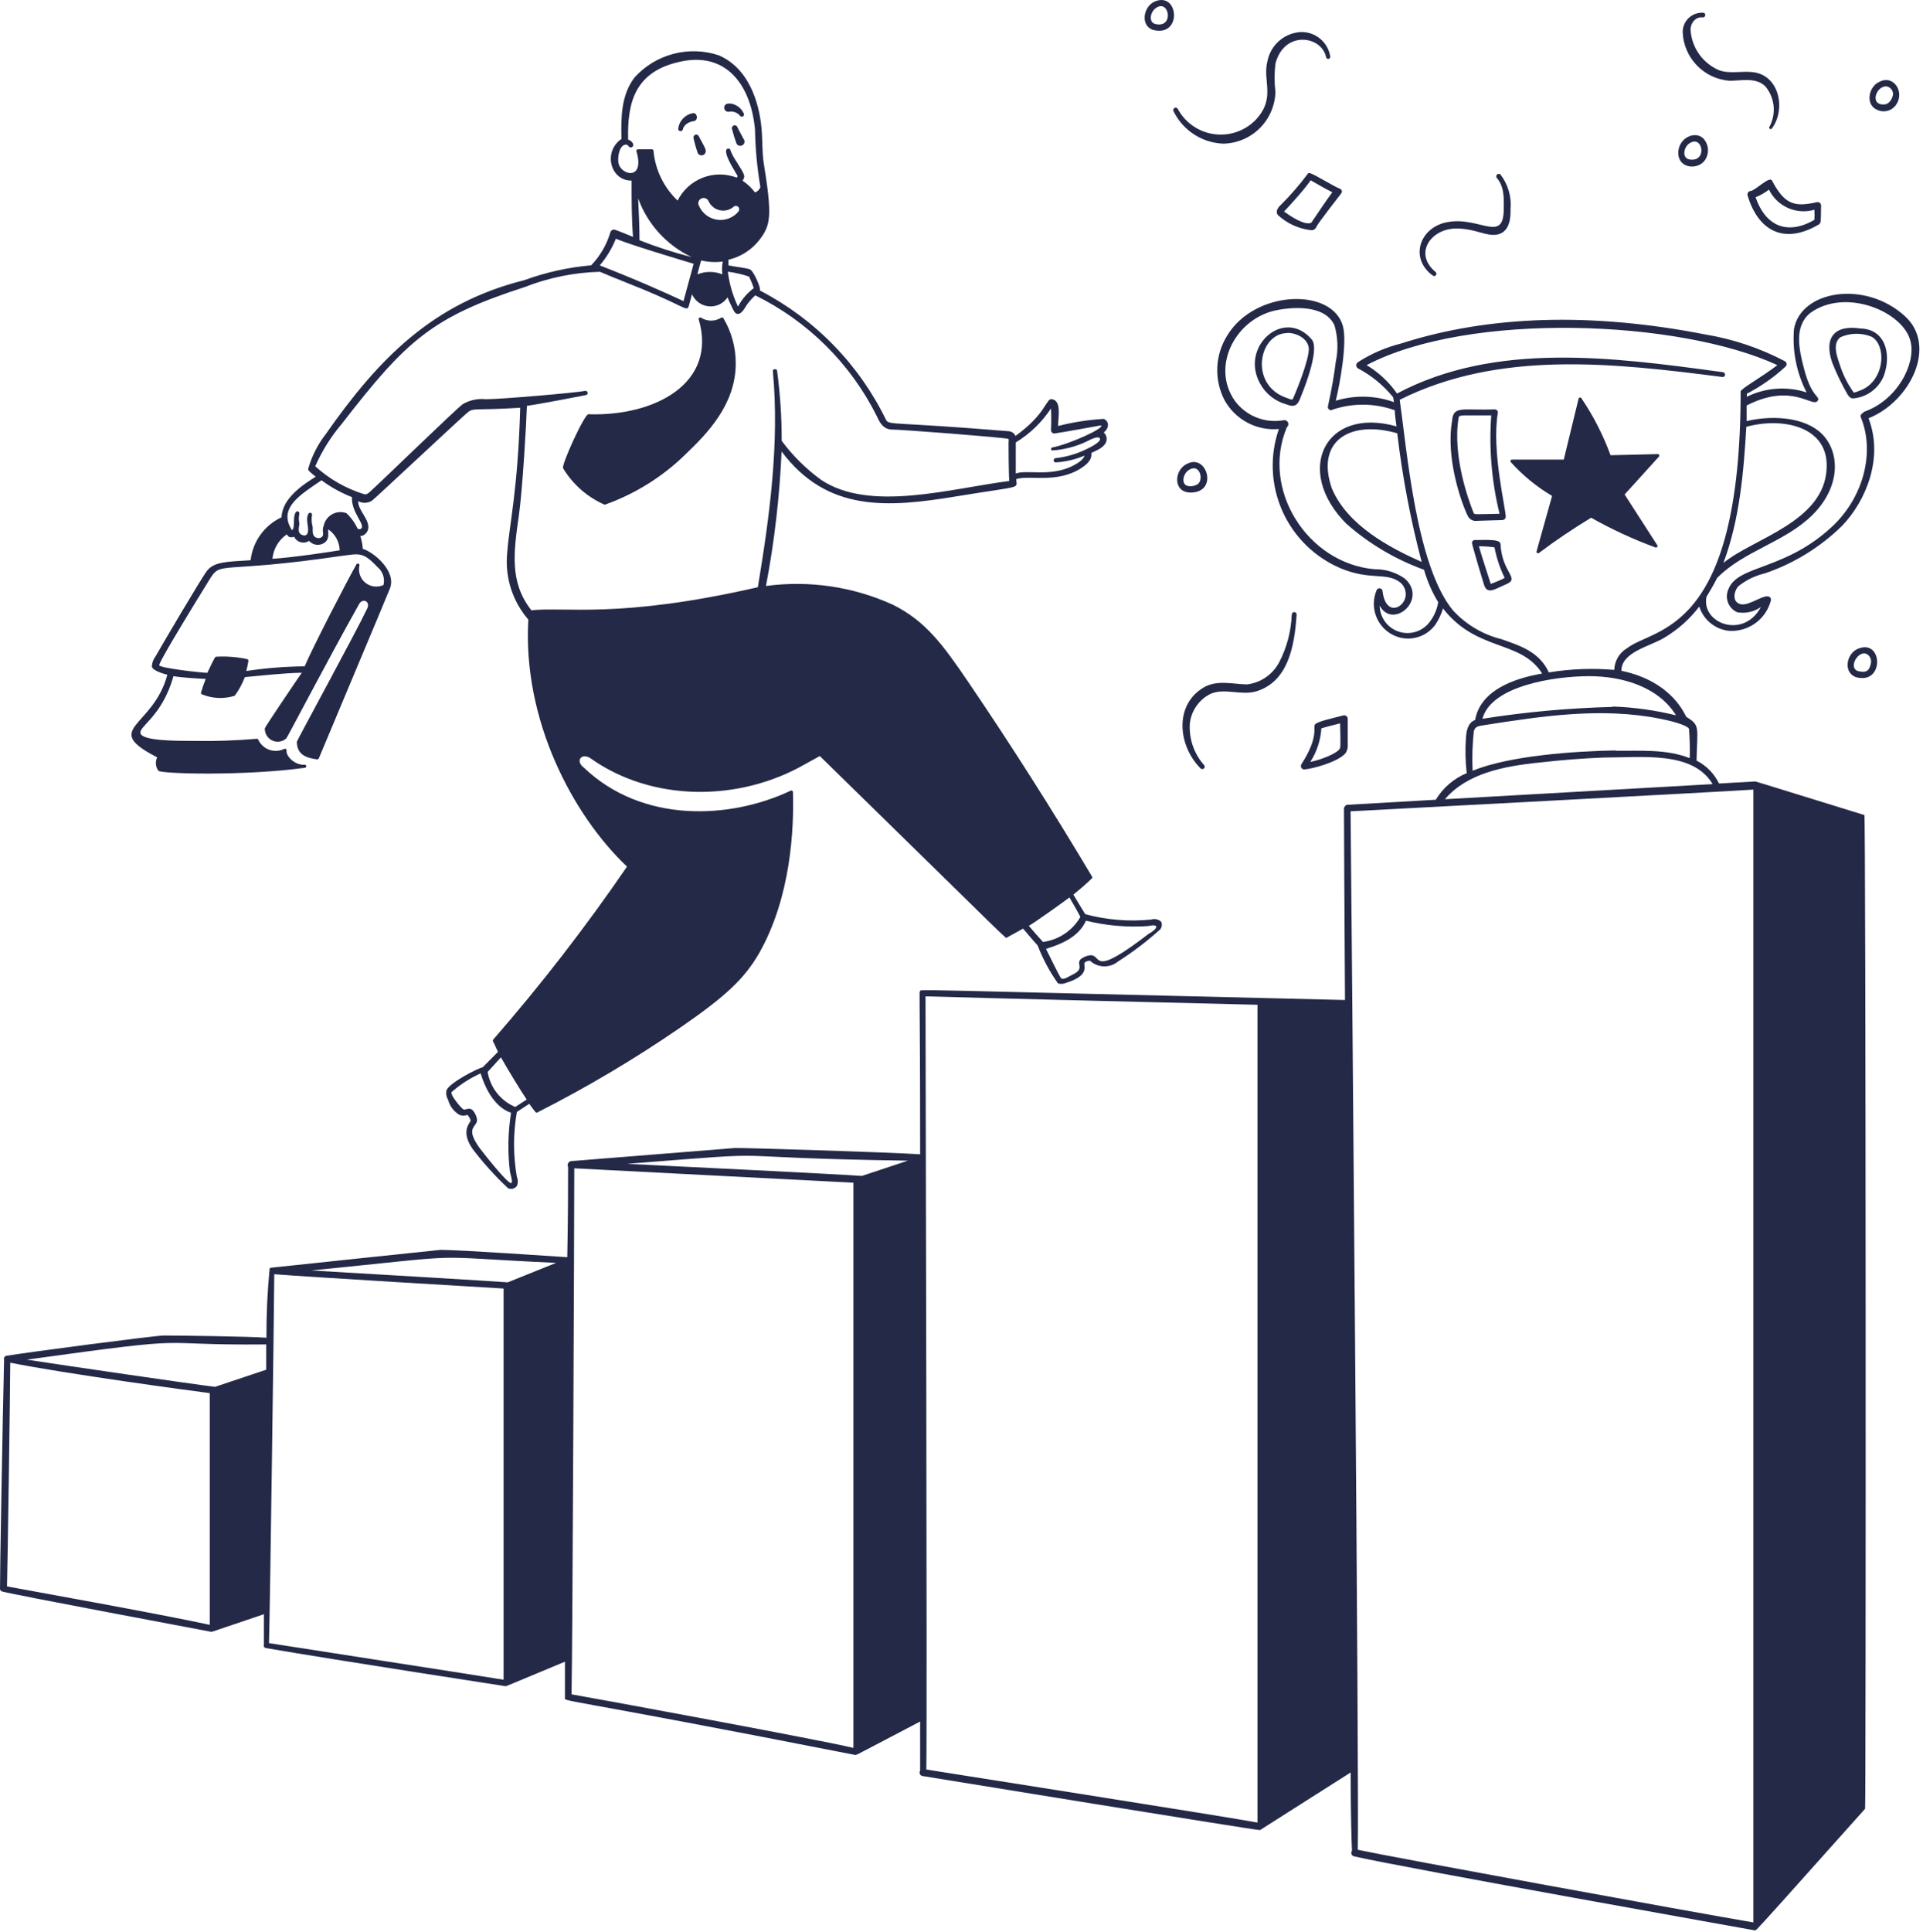
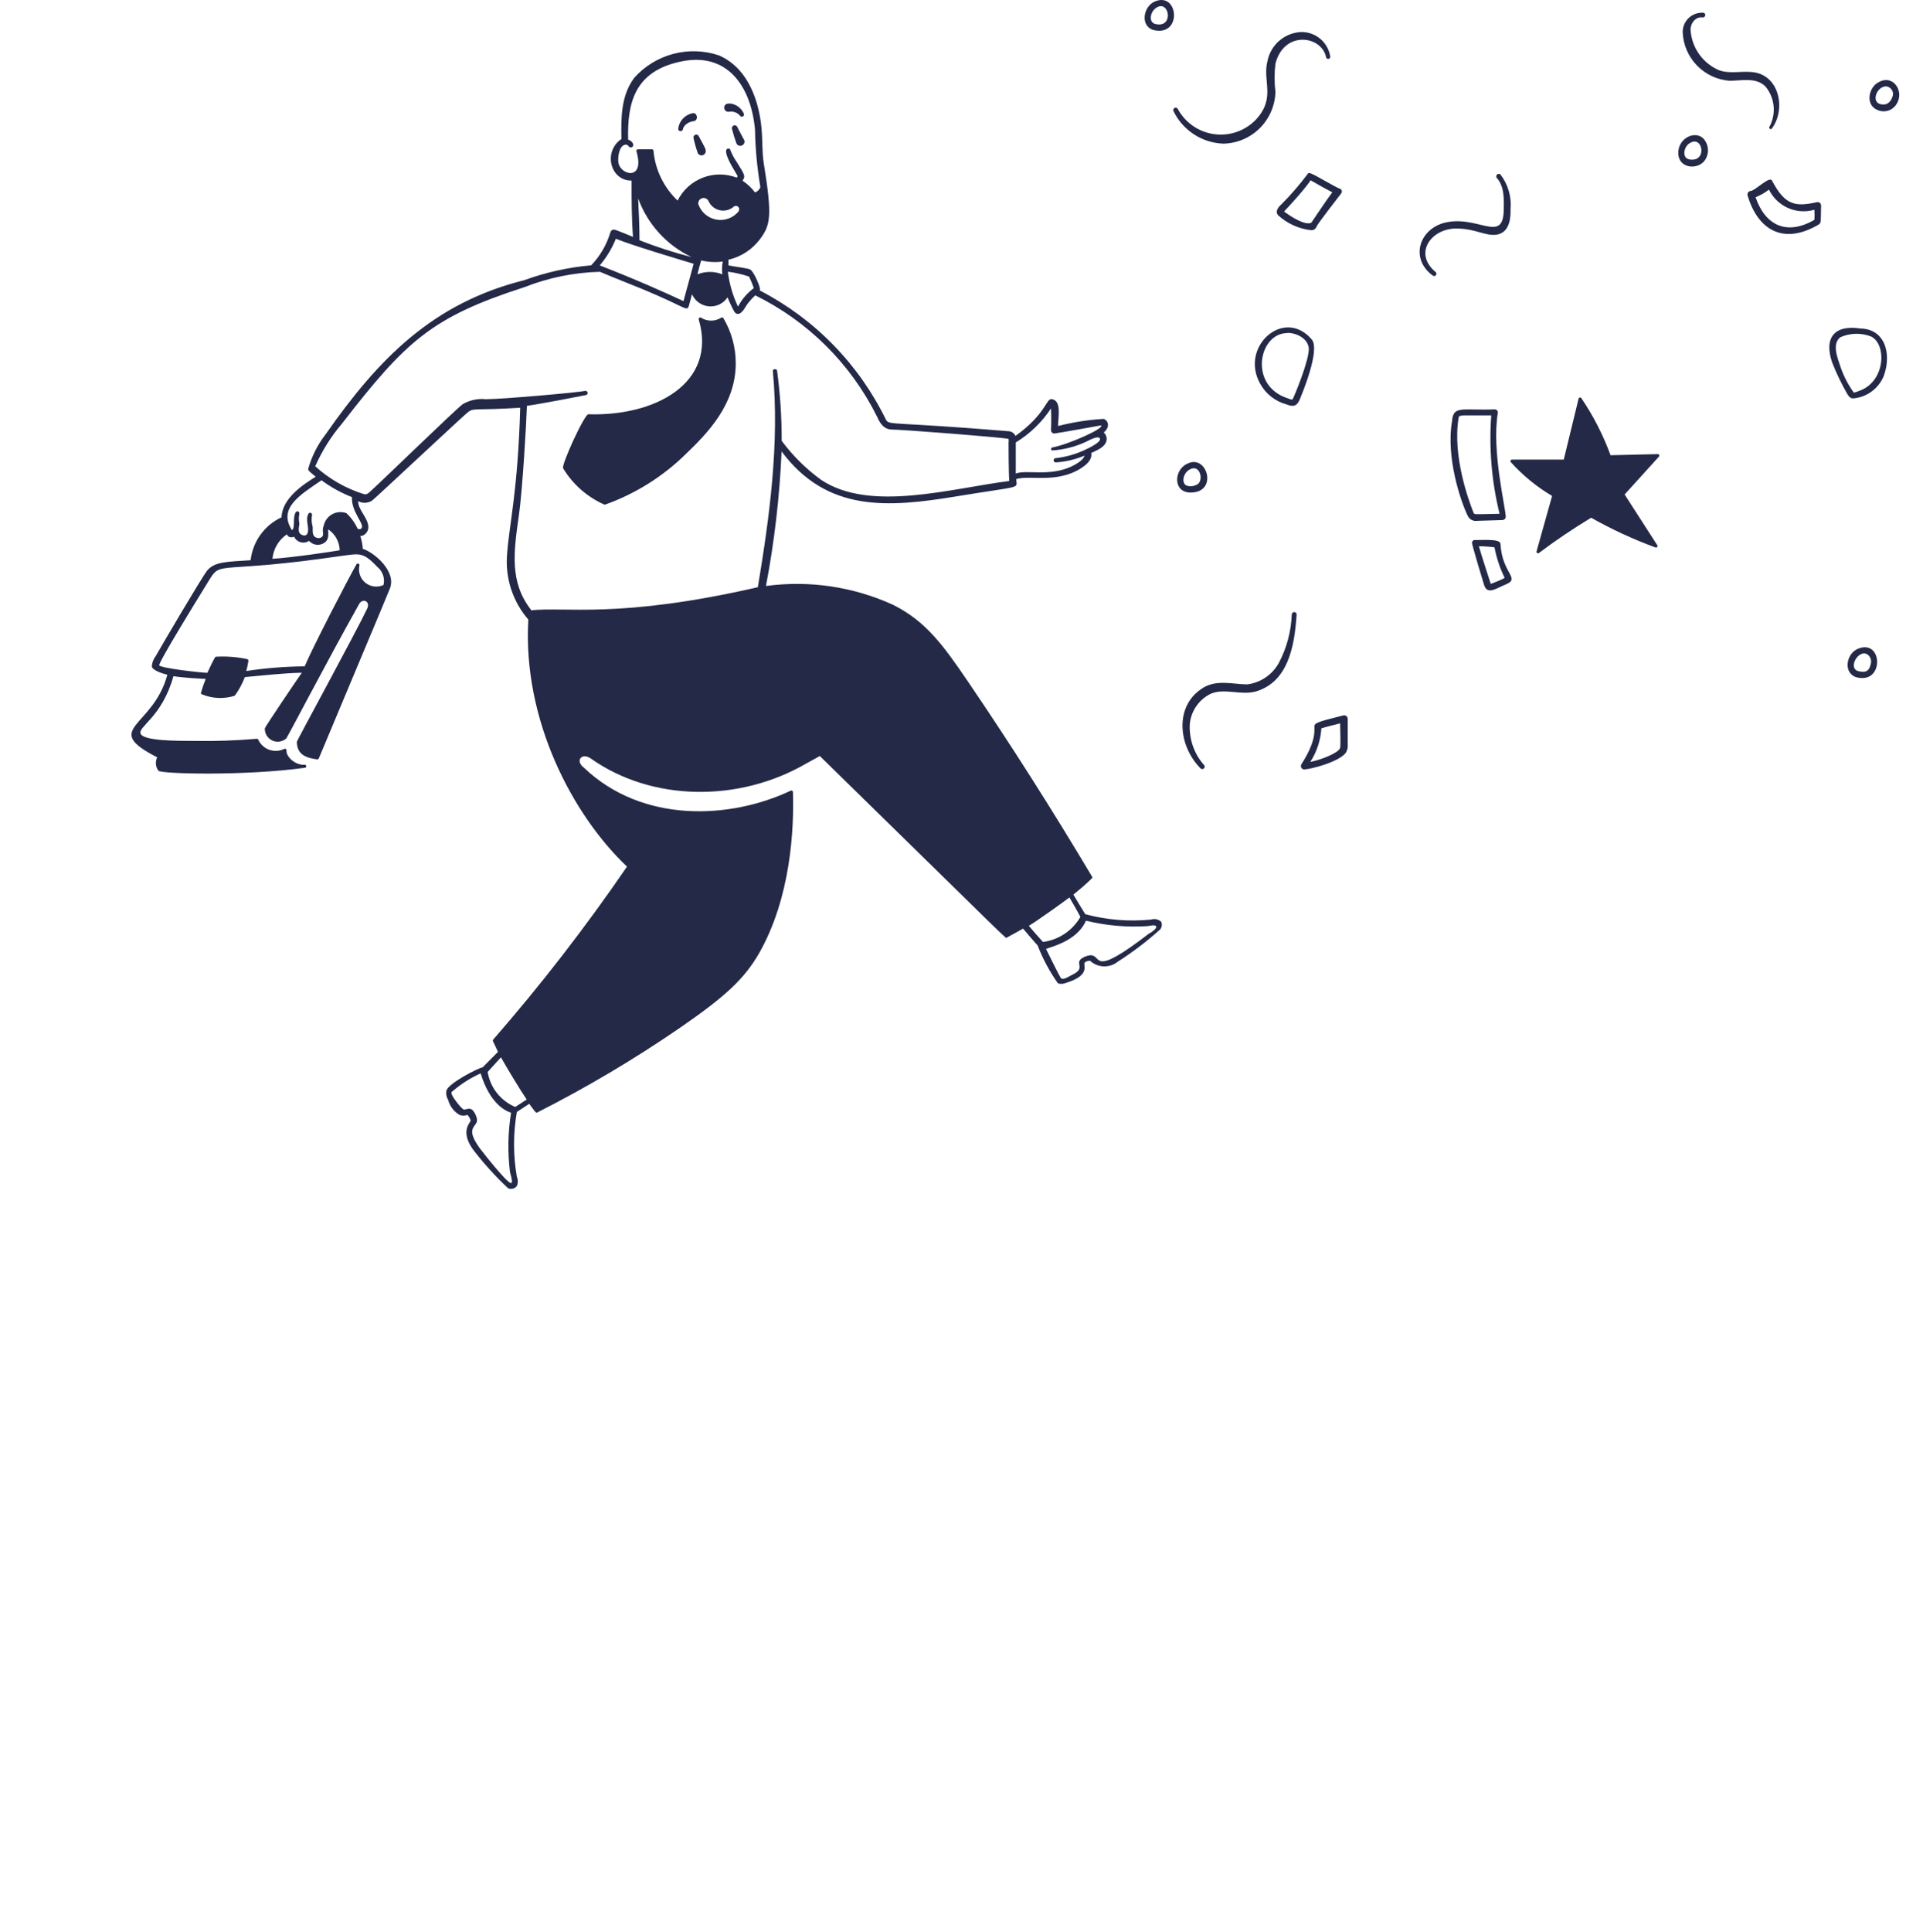
<svg xmlns="http://www.w3.org/2000/svg" width="474" height="476" viewBox="0 0 474 476" fill="none">
  <path d="M170.953 34.054C171.228 35.308 171.579 36.543 172.003 37.754C172.129 37.977 172.333 38.147 172.575 38.23C172.818 38.313 173.083 38.305 173.319 38.207C173.556 38.108 173.749 37.926 173.861 37.696C173.973 37.465 173.997 37.201 173.928 36.954C173.928 36.504 172.428 34.004 172.303 33.679C172.278 33.591 172.236 33.508 172.18 33.435C172.123 33.363 172.053 33.302 171.972 33.257C171.892 33.212 171.804 33.183 171.713 33.171C171.621 33.16 171.529 33.167 171.44 33.192C171.352 33.216 171.269 33.258 171.196 33.315C171.124 33.372 171.063 33.442 171.018 33.522C170.973 33.602 170.944 33.69 170.932 33.782C170.921 33.873 170.928 33.966 170.953 34.054ZM181.778 31.379C181.751 31.291 181.708 31.208 181.65 31.136C181.592 31.064 181.52 31.005 181.439 30.961C181.357 30.916 181.268 30.889 181.176 30.879C181.084 30.869 180.991 30.878 180.903 30.904C180.814 30.93 180.731 30.974 180.66 31.032C180.588 31.09 180.528 31.162 180.484 31.243C180.44 31.325 180.412 31.414 180.403 31.506C180.393 31.598 180.401 31.691 180.428 31.779C180.732 33.008 181.108 34.219 181.553 35.404C181.679 35.627 181.883 35.797 182.125 35.88C182.368 35.964 182.633 35.955 182.869 35.857C183.106 35.758 183.299 35.577 183.411 35.346C183.523 35.115 183.547 34.851 183.478 34.604C183.278 34.229 181.903 31.704 181.778 31.379ZM168.328 31.879C168.328 31.704 168.703 30.204 171.003 29.854C172.203 29.704 171.928 27.654 170.703 27.904C169.79 28.087 168.958 28.552 168.326 29.234C167.693 29.916 167.291 30.781 167.178 31.704C167.078 32.379 168.153 32.579 168.328 31.879ZM179.578 27.554C180.09 27.442 180.624 27.471 181.122 27.639C181.619 27.806 182.062 28.105 182.403 28.504C182.703 29.079 183.628 28.654 183.328 27.954C182.128 25.454 179.353 25.129 178.753 25.854C178.62 26.006 178.534 26.193 178.507 26.393C178.48 26.593 178.513 26.797 178.601 26.978C178.689 27.16 178.828 27.311 179.002 27.414C179.176 27.516 179.376 27.565 179.578 27.554ZM138.803 115.404C141.21 119.383 144.791 122.519 149.053 124.379C156.551 121.721 163.377 117.455 169.053 111.879C174.253 106.879 181.353 99.729 181.353 89.529C181.358 85.614 180.304 81.769 178.303 78.404C178.277 78.361 178.243 78.323 178.202 78.293C178.162 78.263 178.116 78.242 178.067 78.23C178.018 78.219 177.967 78.217 177.917 78.225C177.868 78.234 177.82 78.252 177.778 78.279C177.032 78.758 176.164 79.013 175.278 79.013C174.391 79.013 173.523 78.758 172.778 78.279C172.713 78.242 172.639 78.224 172.564 78.229C172.49 78.234 172.419 78.261 172.36 78.306C172.3 78.352 172.256 78.414 172.233 78.485C172.209 78.556 172.208 78.632 172.228 78.704C176.853 94.454 161.403 102.629 145.028 102.079C144.053 102.029 138.278 114.679 138.803 115.404ZM382.578 122.204L378.753 135.854C378.728 135.932 378.729 136.015 378.756 136.092C378.783 136.169 378.834 136.235 378.902 136.281C378.97 136.326 379.05 136.348 379.132 136.343C379.213 136.338 379.291 136.307 379.353 136.254C383.486 133.146 387.775 130.251 392.203 127.579C397.278 130.449 402.579 132.899 408.053 134.904C408.126 134.932 408.206 134.936 408.282 134.916C408.358 134.895 408.425 134.852 408.475 134.791C408.525 134.73 408.554 134.655 408.559 134.577C408.564 134.499 408.544 134.421 408.503 134.354L400.453 121.854L408.903 112.529C408.951 112.476 408.982 112.409 408.994 112.338C409.005 112.267 408.995 112.194 408.966 112.128C408.937 112.062 408.89 112.006 408.83 111.966C408.77 111.927 408.7 111.905 408.628 111.904L396.978 112.179C395.165 107.21 392.746 102.483 389.778 98.104C389.735 98.044 389.675 97.998 389.607 97.971C389.538 97.945 389.462 97.939 389.39 97.955C389.318 97.971 389.253 98.008 389.201 98.061C389.15 98.114 389.116 98.182 389.103 98.254L385.453 113.254H372.678C372.606 113.255 372.535 113.277 372.475 113.316C372.415 113.356 372.368 113.412 372.339 113.478C372.31 113.544 372.301 113.617 372.312 113.688C372.323 113.759 372.355 113.826 372.403 113.879C375.35 117.157 378.781 119.965 382.578 122.204ZM364.053 128.354C364.878 128.354 362.753 128.354 370.378 128.154C370.579 128.142 370.77 128.057 370.913 127.914C371.055 127.771 371.141 127.581 371.153 127.379C371.153 125.229 367.628 111.104 369.203 101.704C369.214 101.598 369.201 101.49 369.167 101.388C369.132 101.286 369.077 101.193 369.003 101.115C368.93 101.037 368.84 100.975 368.741 100.935C368.642 100.894 368.535 100.875 368.428 100.879C360.478 101.179 358.203 99.854 357.928 103.704C356.328 112.779 360.128 123.704 361.753 127.054C361.944 127.491 362.271 127.854 362.686 128.088C363.101 128.322 363.58 128.416 364.053 128.354ZM369.553 126.604C363.128 126.754 363.453 126.829 363.203 126.329C361.953 123.204 358.003 112.329 359.528 102.954C359.528 102.454 360.128 102.354 361.153 102.354H367.578C366.986 110.495 367.677 118.678 369.628 126.604H369.553ZM363.553 133.079C363.46 133.072 363.367 133.085 363.279 133.116C363.191 133.146 363.111 133.195 363.043 133.258C362.975 133.322 362.92 133.399 362.883 133.484C362.846 133.569 362.827 133.661 362.828 133.754C362.828 134.304 365.803 144.179 365.853 144.279C366.728 146.604 368.628 145.054 371.128 144.029C374.903 142.479 370.228 141.354 369.853 134.029C369.803 132.729 365.753 133.104 363.553 133.079ZM367.453 143.879C367.453 143.879 364.953 136.204 364.528 134.604C365.753 134.604 368.078 134.779 368.378 134.879C368.87 137.48 369.711 140.003 370.878 142.379C370.528 142.729 367.653 143.829 367.453 143.879ZM310.603 94.529C311.286 95.781 312.217 96.881 313.339 97.762C314.461 98.643 315.75 99.287 317.128 99.654C319.328 100.554 319.978 99.654 320.703 97.604C320.853 97.254 325.478 86.229 323.353 83.679C316.553 75.604 305.503 85.404 310.603 94.529ZM317.303 82.029C319.653 82.029 322.303 83.404 322.603 85.754C322.828 88.479 319.078 97.579 318.603 98.429C318.353 98.554 317.603 98.229 317.353 98.129C307.703 95.004 310.253 82.079 317.303 82.079V82.029ZM458.578 80.954C452.178 79.979 449.503 83.204 451.628 89.379C452.691 92.057 453.944 94.655 455.378 97.154C455.803 97.804 456.203 98.279 457.003 98.154C458.606 97.982 460.133 97.38 461.422 96.412C462.712 95.444 463.715 94.146 464.328 92.654C466.328 87.154 464.653 81.079 458.578 80.954ZM458.378 96.279C457.917 96.478 457.441 96.637 456.953 96.754C455.614 94.907 454.545 92.878 453.778 90.729C452.953 88.229 451.453 84.779 453.628 83.104C454.828 82.567 456.123 82.278 457.437 82.252C458.752 82.226 460.058 82.465 461.278 82.954C465.103 84.979 464.703 94.004 458.378 96.279Z" fill="#242947" />
-   <path d="M469.528 77.897C459.753 68.972 443.903 71.547 442.203 81.047C441.751 86.451 442.825 91.874 445.303 96.698C440.441 95.126 435.159 95.511 430.578 97.772V97.022C434.044 95.223 437.256 92.97 440.128 90.323C440.218 90.234 440.288 90.127 440.33 90.008C440.373 89.888 440.387 89.761 440.373 89.635C440.358 89.51 440.315 89.389 440.247 89.283C440.178 89.177 440.086 89.088 439.978 89.022C433.831 85.788 427.205 83.56 420.353 82.422C392.328 76.948 367.078 77.672 345.353 84.647C341.584 85.591 337.994 87.145 334.728 89.248C334.598 89.329 334.492 89.441 334.418 89.574C334.344 89.708 334.306 89.858 334.306 90.01C334.306 90.162 334.344 90.312 334.418 90.446C334.492 90.579 334.598 90.692 334.728 90.772C338.072 92.535 341.023 94.959 343.403 97.897C343.403 97.897 343.578 98.897 343.603 99.097C338.983 97.43 333.948 97.307 329.253 98.748C330.278 94.573 332.078 84.672 331.053 80.498C328.553 70.797 309.278 71.373 302.478 82.722C301.001 85.085 300.164 87.79 300.05 90.574C299.936 93.357 300.549 96.123 301.828 98.597C303.13 100.956 305.09 102.885 307.469 104.15C309.848 105.415 312.544 105.961 315.228 105.722C312.94 112.321 313.248 119.542 316.089 125.921C318.93 132.3 324.092 137.36 330.528 140.073C337.753 143.048 341.653 140.998 344.928 143.373C345.419 143.72 345.819 144.181 346.093 144.716C346.367 145.252 346.508 145.846 346.503 146.448C346.503 149.723 341.503 152.297 340.778 145.547C340.734 145.381 340.637 145.235 340.502 145.13C340.366 145.025 340.199 144.968 340.028 144.968C339.856 144.968 339.689 145.025 339.554 145.13C339.418 145.235 339.321 145.381 339.278 145.547C338.485 147.488 338.428 149.652 339.119 151.632C339.81 153.612 341.2 155.271 343.028 156.297C344.789 157.284 346.85 157.595 348.824 157.172C350.798 156.748 352.551 155.62 353.753 153.998C354.604 152.748 355.253 151.373 355.678 149.922C364.078 160.722 374.853 157.572 380.128 165.972C373.153 167.172 364.878 170.122 363.603 177.422C361.553 178.147 361.428 180.797 361.353 181.672C361.13 184.621 361.189 187.585 361.528 190.522C358.351 191.835 355.679 194.13 353.903 197.073L332.078 198.323C331.653 198.323 331.278 198.973 331.278 199.198C331.278 206.273 331.403 223.722 331.528 246.422C220.053 243.772 227.128 243.747 226.803 244.272C226.478 244.797 226.803 241.447 226.803 284.447C220.253 283.972 182.253 282.797 181.103 282.897L140.803 286.122C140.642 286.141 140.488 286.198 140.355 286.289C140.221 286.38 140.111 286.502 140.035 286.645C139.959 286.787 139.919 286.946 139.917 287.108C139.916 287.269 139.954 287.429 140.028 287.572C140.028 291.347 140.028 299.422 139.828 309.797C134.828 309.497 114.003 308.022 108.578 307.997C107.103 308.147 72.177 311.797 66.778 312.397C66.701 312.401 66.627 312.43 66.568 312.48C66.51 312.53 66.469 312.597 66.453 312.672C65.91 318.314 65.651 323.98 65.677 329.647C61.252 329.322 44.227 329.098 40.377 329.098C38.227 329.098 5.953 333.348 1.578 334.098C1.476 334.114 1.379 334.153 1.293 334.21C1.208 334.267 1.135 334.342 1.081 334.43C1.026 334.517 0.991 334.616 0.978 334.718C0.964 334.82 0.973 334.924 1.003 335.022C0.653 349.597 -0.047 389.222 0.003 391.447C0 391.58 0.031 391.711 0.092 391.829C0.153 391.947 0.243 392.048 0.353 392.122C0.978 392.547 52.328 402.122 52.078 402.122C52.328 402.122 53.153 401.772 65.052 397.772V405.272C65.017 405.363 65.003 405.46 65.012 405.556C65.021 405.653 65.052 405.746 65.103 405.829C65.154 405.911 65.223 405.98 65.306 406.031C65.388 406.082 65.481 406.114 65.578 406.122C83.528 409.222 124.853 415.522 124.603 415.522C124.853 415.522 125.178 415.323 139.253 409.473V418.247C139.253 419.522 135.278 417.623 210.878 432.473L211.428 432.272C212.453 431.772 215.653 430.048 226.803 424.223V436.348C226.726 436.466 226.68 436.602 226.669 436.742C226.658 436.883 226.682 437.024 226.739 437.153C226.796 437.282 226.884 437.394 226.996 437.481C227.107 437.567 227.238 437.624 227.378 437.647C228.453 437.822 310.278 451.148 310.578 450.973L332.928 436.772C332.928 447.322 333.153 454.272 333.253 456.072C333.166 456.19 333.11 456.328 333.09 456.474C333.071 456.619 333.088 456.766 333.14 456.903C333.192 457.04 333.278 457.162 333.389 457.257C333.501 457.352 333.634 457.417 333.778 457.447C346.678 460.397 432.853 475.722 432.603 475.697C432.353 475.672 432.603 475.872 433.128 475.322C434.453 473.972 439.503 468.373 459.728 445.723C459.953 445.498 459.928 200.947 459.553 200.847C431.078 192.047 432.828 192.573 432.578 192.573L423.728 193.073C422.539 190.637 420.591 188.654 418.178 187.422C418.353 179.272 419.153 178.747 415.678 176.672C415.428 176.522 412.478 167.972 399.653 165.297C399.653 160.622 406.803 159.272 410.228 157.147C413.572 155.172 416.502 152.565 418.853 149.472C419.359 151.065 420.315 152.476 421.606 153.536C422.897 154.597 424.467 155.26 426.128 155.448C428.461 155.608 430.777 154.946 432.673 153.575C434.568 152.205 435.923 150.214 436.503 147.948C436.538 147.798 436.531 147.642 436.483 147.496C436.434 147.35 436.346 147.221 436.228 147.123C434.953 146.173 431.228 149.372 429.078 148.897C426.928 148.422 427.303 145.773 428.503 144.448C430.432 142.915 432.678 141.831 435.078 141.272C442.195 138.835 448.679 134.838 454.053 129.572C460.028 123.347 464.303 112.797 460.578 103.072C470.953 98.922 477.578 85.147 469.528 77.897ZM459.403 101.622C459.053 101.747 458.428 102.272 458.653 102.772C462.203 111.322 459.378 122.347 451.828 129.547C440.103 140.672 428.353 139.147 426.053 145.172C425.815 145.687 425.682 146.244 425.662 146.811C425.642 147.377 425.734 147.942 425.934 148.473C426.134 149.003 426.438 149.488 426.827 149.9C427.217 150.312 427.684 150.643 428.203 150.873C429.215 151.055 430.254 151.034 431.258 150.811C432.263 150.588 433.213 150.167 434.053 149.573C429.778 157.598 419.303 153.648 420.628 147.073C421.378 145.873 422.628 143.697 423.253 142.422C429.828 135.722 439.978 133.623 446.778 126.873C454.278 119.373 453.403 110.372 448.353 106.272C443.678 102.472 435.853 102.472 430.528 103.772V99.922C441.803 94.123 446.803 100.597 448.028 98.772C448.828 97.623 446.578 98.147 444.703 90.972C443.378 85.972 442.203 80.422 446.178 77.147C454.978 70.722 469.378 76.922 470.953 84.222C472.253 89.597 467.728 98.623 459.403 101.497V101.622ZM450.253 115.322C449.753 128.622 432.153 132.647 424.803 138.722C428.828 128.022 429.803 116.222 430.453 105.172C439.678 102.672 450.678 105.247 450.253 115.197V115.322ZM332.903 199.922C338.428 199.622 427.903 194.923 432.178 194.573V473.723C417.378 471.223 343.228 457.672 334.678 455.822C335.053 443.447 333.128 220.672 332.903 199.922ZM398.203 184.922C388.203 185.097 372.228 186.172 362.978 189.922C362.834 186.678 362.935 183.427 363.278 180.198C363.553 179.098 364.353 178.897 365.653 178.722C380.178 176.447 394.753 174.223 409.253 177.123C413.703 177.998 416.178 179.023 416.328 179.623C416.514 182.018 416.573 184.421 416.503 186.823C410.653 184.523 404.178 185.073 398.203 184.998V184.922ZM328.303 120.397C324.178 108.572 332.878 103.447 344.403 106.772C345.671 117.466 347.684 128.059 350.428 138.472C342.603 134.997 332.178 129.522 328.303 120.397ZM345.003 98.522C369.503 86.272 397.503 89.422 424.553 92.897C424.657 92.913 424.763 92.9 424.86 92.859C424.957 92.819 425.041 92.752 425.103 92.667C425.165 92.582 425.202 92.482 425.211 92.377C425.22 92.272 425.199 92.167 425.153 92.073C424.978 91.672 424.603 91.698 423.653 91.573C397.928 88.097 368.653 84.073 344.353 96.972C342.375 94.136 339.819 91.75 336.853 89.972C362.203 76.672 414.028 78.823 438.103 89.972C434.328 92.897 429.053 95.797 429.053 96.472C429.053 156.472 407.803 154.473 401.028 159.748C400.1 160.3 399.327 161.077 398.78 162.008C398.234 162.939 397.932 163.993 397.903 165.073C392.522 164.612 387.106 164.822 381.778 165.698C379.453 160.698 374.978 159.198 370.053 157.498C365.468 156.349 361.322 153.88 358.128 150.397C349.053 139.372 346.803 110.997 345.003 98.422V98.522ZM397.503 174.198C386.75 174.469 376.027 175.447 365.403 177.123C367.578 168.948 383.278 166.623 391.703 166.623C400.128 166.623 408.853 169.372 413.128 176.272C407.991 175.011 402.738 174.282 397.453 174.097L397.503 174.198ZM346.303 142.597C344.117 141.037 341.487 140.222 338.803 140.272C322.253 138.822 310.728 120.572 317.203 105.272C317.373 105.138 317.494 104.95 317.545 104.739C317.597 104.528 317.576 104.306 317.487 104.108C317.398 103.91 317.246 103.747 317.054 103.646C316.862 103.544 316.641 103.51 316.428 103.547C314.188 103.953 311.88 103.729 309.761 102.899C307.642 102.069 305.795 100.666 304.428 98.847C298.228 90.123 304.828 78.047 315.153 76.347C317.653 75.873 326.403 74.722 328.928 80.147C329.787 83.082 329.899 86.184 329.253 89.172C328.853 92.422 328.253 95.897 327.328 100.097C327.288 100.251 327.296 100.414 327.352 100.563C327.408 100.712 327.508 100.84 327.639 100.93C327.77 101.02 327.925 101.068 328.084 101.066C328.243 101.065 328.398 101.015 328.528 100.922C333.494 99.263 338.875 99.324 343.803 101.097C343.803 102.422 344.078 103.747 344.228 105.072C326.503 100.072 318.878 116.022 331.853 129.047C337.463 134.004 343.961 137.855 351.003 140.397C351.804 143.209 352.981 145.9 354.503 148.397C354.182 150.378 353.317 152.231 352.003 153.748C351.079 154.766 349.871 155.484 348.534 155.806C347.198 156.129 345.795 156.042 344.508 155.556C343.222 155.071 342.111 154.21 341.321 153.084C340.531 151.959 340.098 150.622 340.078 149.248C343.303 155.223 352.003 147.747 346.303 142.597ZM356.153 196.948C361.578 190.598 370.553 188.797 379.553 187.897C385.178 187.247 390.328 186.872 395.303 186.672C404.928 186.672 417.228 185.022 422.153 193.222L356.153 196.948ZM228.128 245.522C240.478 245.897 303.303 247.448 309.953 247.598V449.122C304.453 448.022 230.678 436.422 228.328 436.047C228.553 421.522 228.153 262.172 228.128 245.522ZM141.553 287.897L210.353 291.447V430.723C203.203 428.948 147.853 418.722 140.878 417.522C141.128 407.222 141.553 300.847 141.553 287.897ZM224.053 285.922L212.453 289.772C205.128 289.272 168.853 287.497 154.578 286.797C197.528 283.397 171.553 285.222 224.253 286.022L224.053 285.922ZM67.603 313.997C76.203 314.672 118.903 317.222 124.128 317.522V413.922C120.228 413.247 68.377 405.247 66.302 404.897C66.552 397.172 67.552 323.347 67.603 313.997ZM1.728 390.922C1.878 385.747 2.503 342.272 2.528 335.797C15.953 338.497 47.153 342.722 51.703 343.297V400.397C38.453 397.522 6.553 391.847 1.728 390.922ZM53.002 341.747C47.502 341.097 16.078 336.497 6.603 335.047C51.328 328.847 35.403 331.572 65.627 331.297V337.522L53.002 341.747ZM137.078 311.197L125.153 315.997C122.128 315.747 89.353 313.797 76.752 313.072C118.803 308.847 102.653 309.622 137.078 311.197Z" fill="#242947" />
-   <path d="M321.353 189.601C323.103 189.601 329.903 187.776 331.678 185.576C332.104 184.926 332.29 184.148 332.203 183.376V177.126C332.201 176.991 332.167 176.858 332.105 176.738C332.043 176.618 331.954 176.514 331.845 176.434C331.736 176.354 331.61 176.3 331.477 176.277C331.344 176.254 331.207 176.262 331.078 176.301C328.578 176.976 324.503 177.801 324.078 178.601C323.653 179.401 325.078 181.651 320.778 188.326C320.707 188.444 320.665 188.577 320.657 188.714C320.649 188.852 320.674 188.989 320.731 189.114C320.787 189.24 320.874 189.349 320.982 189.434C321.09 189.519 321.217 189.576 321.353 189.601ZM325.703 179.476C326.428 179.226 329.828 178.376 330.328 178.251C330.328 179.151 330.503 183.726 330.328 184.301C329.978 185.526 325.678 187.226 322.978 187.751C324.58 185.272 325.519 182.422 325.703 179.476ZM322.303 42.901C320.318 45.553 318.145 48.059 315.803 50.401C314.953 51.126 314.278 52.226 315.053 53.051C317.312 55.108 320.165 56.395 323.203 56.726C323.978 56.726 324.278 56.376 324.653 55.601C325.028 54.826 330.403 47.901 330.603 47.651C330.683 47.548 330.734 47.426 330.752 47.297C330.771 47.168 330.755 47.037 330.707 46.916C330.659 46.794 330.581 46.688 330.479 46.606C330.377 46.525 330.256 46.471 330.128 46.451C329.703 46.301 328.353 45.551 327.053 44.826C322.853 42.451 322.578 42.376 322.303 42.901ZM316.678 52.326C316.528 52.201 316.478 52.201 316.678 51.926C317.528 51.076 321.678 46.551 323.053 44.426C324.028 45.001 327.028 46.701 328.403 47.376C327.178 48.976 323.228 54.876 323.228 54.876C321.678 55.676 317.978 53.226 316.678 52.226V52.326ZM431.553 47.051C431.425 47.058 431.301 47.094 431.189 47.154C431.076 47.215 430.979 47.3 430.902 47.402C430.826 47.504 430.773 47.622 430.747 47.747C430.722 47.872 430.723 48.002 430.753 48.126C433.253 56.626 439.528 60.476 448.253 55.351C448.953 54.926 448.778 54.651 448.878 50.651C448.878 50.522 448.848 50.395 448.792 50.28C448.736 50.164 448.654 50.063 448.553 49.984C448.452 49.904 448.334 49.849 448.208 49.821C448.083 49.794 447.953 49.796 447.828 49.826C442.528 51.001 439.978 50.601 436.778 44.501C436.228 43.276 432.628 46.976 431.553 47.051ZM447.228 51.676C447.292 52.508 447.292 53.344 447.228 54.176C440.303 58.176 435.078 55.451 432.728 48.601C433.912 48.138 435.024 47.507 436.028 46.726C437.012 48.745 438.679 50.349 440.734 51.256C442.789 52.162 445.099 52.311 447.253 51.676H447.228ZM457.853 159.926C455.178 161.101 454.278 165.576 457.353 166.826C464.603 169.001 464.178 157.126 457.853 159.926ZM458.153 165.426C455.278 164.726 458.153 159.851 460.303 161.276C460.629 161.499 460.884 161.81 461.039 162.173C461.194 162.537 461.242 162.936 461.178 163.326C460.853 165.401 459.878 165.826 458.153 165.401V165.426ZM293.478 121.376C300.403 121.376 297.503 111.676 292.603 114.301C289.353 115.776 289.053 121.376 293.478 121.376ZM292.953 115.876C295.678 114.001 296.753 118.101 295.278 119.276C294.538 119.754 293.641 119.925 292.778 119.751C291.103 119.376 291.553 116.851 292.953 115.876ZM420.303 39.401C420.792 38.65 421.035 37.765 420.999 36.869C420.963 35.973 420.65 35.111 420.103 34.401C418.103 31.901 413.603 33.926 413.678 37.776C413.753 41.626 418.628 41.951 420.303 39.401ZM416.553 35.251C419.828 33.226 420.903 40.251 416.253 39.251C414.478 38.751 415.103 36.026 416.553 35.251ZM462.728 27.076C463.527 27.454 464.436 27.534 465.289 27.3C466.142 27.066 466.883 26.534 467.378 25.801C469.553 22.701 466.778 18.301 463.228 20.176C460.528 21.401 459.728 25.851 462.728 27.076ZM464.928 21.276C465.188 21.305 465.44 21.389 465.666 21.52C465.893 21.652 466.09 21.829 466.245 22.04C466.4 22.251 466.509 22.492 466.567 22.748C466.624 23.004 466.628 23.269 466.578 23.526C465.803 26.176 464.078 25.801 463.453 25.651C461.203 25.051 462.603 21.276 464.928 21.276ZM284.053 7.326C291.553 9.426 290.603 -2.349 284.528 0.426C281.928 1.626 281.003 6.076 284.053 7.326ZM285.053 1.876C288.253 -0.149 289.453 7.076 284.728 5.901C282.953 5.401 283.603 2.651 285.103 1.876H285.053ZM353.153 67.901C353.269 67.994 353.417 68.037 353.565 68.02C353.712 68.004 353.847 67.929 353.94 67.813C354.033 67.697 354.076 67.549 354.06 67.401C354.043 67.254 353.969 67.119 353.853 67.026C348.153 62.301 353.028 55.876 359.653 56.326C363.803 56.476 366.328 58.226 368.903 57.826C372.428 57.276 372.353 52.976 372.328 51.576C372.615 48.496 371.721 45.422 369.828 42.976C369.71 42.882 369.562 42.833 369.412 42.839C369.261 42.846 369.118 42.906 369.008 43.009C368.898 43.113 368.83 43.253 368.815 43.403C368.8 43.553 368.84 43.703 368.928 43.826C370.903 46.026 370.703 49.276 370.653 51.926C370.428 60.201 363.928 52.626 355.653 55.001C349.603 56.876 347.678 63.901 353.153 67.901ZM426.278 19.901C429.278 19.901 432.878 18.976 435.178 21.326C436.318 22.707 437.015 24.4 437.18 26.183C437.345 27.967 436.97 29.759 436.103 31.326C436.078 31.406 436.08 31.492 436.11 31.571C436.14 31.65 436.196 31.716 436.268 31.759C436.34 31.802 436.424 31.82 436.508 31.81C436.591 31.799 436.669 31.761 436.728 31.701C440.203 27.051 438.678 18.926 432.553 17.851C429.603 17.351 426.553 18.301 423.778 17.326C421.783 16.485 420.063 15.103 418.813 13.336C417.562 11.569 416.831 9.487 416.703 7.326C416.703 5.626 418.028 4.026 419.728 4.301C419.867 4.303 420.002 4.258 420.111 4.171C420.219 4.085 420.295 3.964 420.324 3.828C420.354 3.693 420.336 3.551 420.272 3.428C420.209 3.304 420.105 3.206 419.978 3.151C419.296 3.085 418.607 3.167 417.96 3.392C417.313 3.617 416.722 3.98 416.228 4.455C415.734 4.93 415.348 5.506 415.098 6.144C414.848 6.782 414.739 7.467 414.778 8.151C414.95 11.169 416.21 14.022 418.324 16.183C420.439 18.343 423.264 19.664 426.278 19.901ZM289.228 27.326C290.349 29.669 292.091 31.66 294.263 33.084C296.436 34.507 298.957 35.308 301.553 35.401C304.928 35.331 308.146 33.961 310.535 31.576C312.925 29.191 314.301 25.976 314.378 22.601C314.103 20.309 314.103 17.993 314.378 15.701C316.503 7.376 325.853 8.776 326.878 14.151C326.916 14.269 326.994 14.37 327.1 14.436C327.205 14.502 327.331 14.528 327.454 14.511C327.577 14.492 327.69 14.431 327.772 14.338C327.854 14.245 327.9 14.125 327.903 14.001C327.65 12.254 326.759 10.664 325.401 9.537C324.043 8.41 322.316 7.827 320.553 7.901C318.606 8.027 316.756 8.791 315.287 10.074C313.819 11.358 312.814 13.089 312.428 15.001C311.103 20.001 314.603 24.101 309.503 29.551C308.18 30.905 306.556 31.927 304.763 32.534C302.97 33.142 301.059 33.318 299.185 33.047C297.312 32.777 295.528 32.068 293.981 30.978C292.433 29.888 291.164 28.448 290.278 26.776C290.193 26.661 290.069 26.581 289.93 26.549C289.79 26.517 289.644 26.536 289.518 26.602C289.391 26.669 289.292 26.778 289.239 26.91C289.186 27.043 289.182 27.191 289.228 27.326ZM298.353 171.001C301.753 169.451 305.853 171.451 309.603 170.376C317.428 168.026 319.078 159.476 319.603 151.451C319.603 150.676 318.503 150.576 318.403 151.451C318.251 155.549 317.192 159.562 315.303 163.201C314.525 164.675 313.403 165.94 312.032 166.889C310.661 167.838 309.082 168.442 307.428 168.651C304.003 168.651 299.653 167.276 296.153 169.751C289.453 174.226 290.453 183.851 295.953 189.376C296.062 189.471 296.201 189.523 296.345 189.523C296.489 189.524 296.629 189.472 296.738 189.378C296.848 189.284 296.919 189.154 296.94 189.011C296.961 188.868 296.93 188.723 296.853 188.601C295.608 187.214 294.651 185.594 294.037 183.834C293.424 182.075 293.165 180.211 293.278 178.351C293.437 176.798 293.985 175.31 294.872 174.025C295.759 172.74 296.957 171.7 298.353 171.001ZM286.228 227.151C285.899 226.842 285.494 226.628 285.053 226.532C284.613 226.435 284.155 226.459 283.728 226.601C278.284 227.144 272.787 226.695 267.503 225.276C267.203 224.851 264.778 220.801 264.578 220.451C266.128 219.176 267.628 217.951 269.153 216.426C269.206 216.363 269.235 216.283 269.235 216.201C269.235 216.119 269.206 216.039 269.153 215.976C259.353 199.526 249.153 183.476 238.678 168.076C232.428 158.876 228.178 153.076 220.153 149.051C210.352 144.57 199.482 142.957 188.803 144.401C190.884 133.458 192.171 122.379 192.653 111.251C203.878 126.251 218.803 125.101 235.678 122.326C252.553 119.551 250.503 120.576 250.503 118.051C253.828 117.026 260.503 119.201 266.478 115.376C267.278 114.851 269.328 113.501 268.978 111.626C270.453 110.901 272.378 110.251 272.753 108.526C272.812 108.168 272.779 107.801 272.657 107.46C272.534 107.118 272.326 106.814 272.053 106.576C273.703 105.226 273.178 103.626 272.053 103.226C268.255 103.446 264.488 104.032 260.803 104.976C260.803 102.826 261.778 98.676 259.203 98.351C257.853 98.201 257.778 102.076 250.303 107.426C250.145 107.069 249.885 106.767 249.556 106.558C249.226 106.349 248.843 106.242 248.453 106.251C220.328 103.926 219.403 104.801 218.453 103.576C211.788 89.823 200.852 78.597 187.278 71.576C187.339 71.381 187.339 71.171 187.278 70.976C187.278 70.551 185.778 66.701 184.778 66.351C183.778 66.001 180.628 65.651 179.553 65.401V64.001C182.634 63.29 185.368 61.521 187.278 59.001C189.953 55.451 190.378 53.301 188.253 40.201C187.828 37.501 187.978 34.651 187.728 31.876C187.378 27.626 185.678 17.351 177.228 13.651C173.597 12.429 169.689 12.296 165.984 13.269C162.279 14.242 158.94 16.278 156.378 19.126C153.028 23.551 153.078 29.126 153.178 34.251C152.518 34.687 151.954 35.252 151.519 35.913C151.085 36.573 150.788 37.315 150.648 38.093C150.508 38.871 150.527 39.669 150.704 40.44C150.881 41.21 151.212 41.937 151.678 42.576C152.142 43.194 152.747 43.691 153.443 44.026C154.139 44.361 154.906 44.524 155.678 44.501C155.678 49.101 155.678 53.751 156.028 58.376C154.578 57.776 153.103 57.151 151.603 56.626C151.486 56.588 151.363 56.574 151.241 56.585C151.119 56.596 151.001 56.632 150.893 56.69C150.785 56.749 150.691 56.829 150.615 56.925C150.539 57.022 150.484 57.132 150.453 57.251C149.546 60.296 147.926 63.081 145.728 65.376C140.083 65.875 134.527 67.111 129.203 69.051C106.703 74.701 93.353 88.301 80.303 106.976C78.35 109.487 76.89 112.346 76.003 115.401C75.878 115.876 76.003 116.001 77.828 117.476C74.753 119.376 69.528 122.801 69.403 127.476C67.329 128.434 65.538 129.91 64.203 131.763C62.867 133.615 62.032 135.781 61.778 138.051C55.628 138.426 52.878 138.476 51.103 140.551C49.803 142.126 39.278 160.051 38.403 161.651C37.844 162.373 37.506 163.241 37.428 164.151C37.428 165.201 40.228 166.026 41.253 166.276C37.728 179.426 24.778 179.451 38.753 186.626C38.491 187.149 38.381 187.736 38.434 188.318C38.487 188.901 38.701 189.458 39.053 189.926C39.578 190.701 60.228 191.251 75.128 189.201C75.227 189.201 75.323 189.161 75.393 189.091C75.463 189.021 75.503 188.925 75.503 188.826C75.503 188.726 75.463 188.631 75.393 188.561C75.323 188.49 75.227 188.451 75.128 188.451C72.628 188.626 70.428 186.276 70.628 184.926C70.638 184.859 70.63 184.791 70.605 184.728C70.58 184.665 70.538 184.61 70.485 184.569C70.431 184.528 70.367 184.503 70.3 184.495C70.232 184.487 70.164 184.498 70.103 184.526C69.534 184.813 68.912 184.982 68.276 185.024C67.64 185.066 67.002 184.979 66.4 184.769C65.799 184.559 65.245 184.23 64.773 183.802C64.301 183.374 63.92 182.855 63.653 182.276C63.629 182.198 63.578 182.132 63.509 182.091C63.439 182.049 63.357 182.035 63.278 182.051C58.249 182.49 53.2 182.665 48.153 182.576C43.403 182.576 35.478 182.576 34.678 180.826C33.878 179.076 39.903 176.826 42.753 166.626C45.253 167.026 49.228 167.226 50.703 167.301C50.26 168.396 49.876 169.514 49.553 170.651C49.537 170.695 49.531 170.742 49.534 170.789C49.536 170.836 49.549 170.882 49.57 170.924C49.591 170.966 49.62 171.003 49.656 171.033C49.691 171.064 49.733 171.087 49.778 171.101C52.344 172.167 55.204 172.291 57.853 171.451C58.892 170.039 59.734 168.491 60.353 166.851C65.053 166.426 69.753 165.876 74.403 165.776C73.528 166.976 65.303 179.151 65.278 179.476C65.254 180.097 65.413 180.711 65.736 181.243C66.058 181.774 66.529 182.199 67.091 182.466C67.652 182.732 68.28 182.827 68.895 182.74C69.511 182.653 70.087 182.387 70.553 181.976C70.803 181.801 80.328 163.451 88.503 148.876C89.378 147.276 91.378 148.176 90.503 149.976C88.003 155.326 73.178 182.476 73.178 182.776C73.178 186.176 75.828 186.801 78.178 187.126C78.258 187.128 78.338 187.108 78.409 187.068C78.479 187.029 78.537 186.971 78.578 186.901C79.503 184.601 95.903 145.701 96.078 145.076C97.853 140.801 92.103 136.026 89.428 135.251C89.348 134.171 89.138 133.105 88.803 132.076H89.128C89.659 131.93 90.119 131.596 90.422 131.136C90.726 130.676 90.852 130.122 90.778 129.576C90.503 127.401 88.278 125.626 88.278 123.501C88.817 123.793 89.427 123.931 90.04 123.9C90.653 123.869 91.245 123.67 91.753 123.326C92.753 122.551 114.428 102.226 115.453 101.476C116.878 100.476 117.103 101.176 128.228 100.476C127.653 121.001 125.503 129.326 125.003 136.476C124.74 139.389 125.067 142.325 125.965 145.108C126.862 147.892 128.312 150.466 130.228 152.676C128.778 177.451 141.203 200.926 154.553 213.551C144.388 228.395 133.37 242.636 121.553 256.201C121.328 256.451 121.553 256.551 122.753 259.201C122.403 259.526 119.303 262.651 118.978 263.001C117.778 263.226 110.803 266.826 110.078 268.626C109.98 269.027 109.963 269.443 110.028 269.851C110.092 270.258 110.237 270.649 110.453 271.001C110.856 272.564 111.863 273.904 113.253 274.726C113.879 274.976 114.577 274.976 115.203 274.726C115.601 275.118 115.886 275.61 116.028 276.151C115.753 276.826 113.528 278.801 116.478 283.101C119.116 286.575 122.043 289.82 125.228 292.801C125.598 292.974 126.017 293.013 126.413 292.913C126.809 292.813 127.159 292.579 127.403 292.251C127.557 291.896 127.636 291.513 127.636 291.126C127.636 290.739 127.557 290.356 127.403 290.001C126.478 284.708 126.478 279.294 127.403 274.001L130.453 272.001C131.953 274.051 132.103 274.326 132.453 274.126C144.62 267.964 156.362 260.999 167.603 253.276C178.853 245.526 183.403 241.251 187.053 235.001C195.003 221.101 195.728 204.076 195.453 195.151C195.45 195.09 195.432 195.031 195.401 194.979C195.37 194.927 195.327 194.882 195.276 194.851C195.224 194.819 195.165 194.8 195.105 194.795C195.044 194.791 194.983 194.801 194.928 194.826C179.928 201.926 158.328 202.926 143.903 189.151C141.703 187.501 143.378 185.326 145.653 186.926C160.653 197.526 182.003 197.751 198.503 188.276L202.078 186.301C250.978 234.126 247.828 231.301 248.203 231.026C249.503 230.351 250.703 229.626 252.178 228.826C252.903 229.701 254.928 232.051 255.778 233.001C257.051 236.305 258.731 239.437 260.778 242.326C261.456 242.533 262.187 242.479 262.828 242.176C269.053 240.251 266.828 237.776 267.378 237.176C267.747 236.884 268.208 236.733 268.678 236.751C269.603 237.603 270.804 238.094 272.061 238.135C273.318 238.177 274.548 237.765 275.528 236.976C279.212 234.621 282.699 231.971 285.953 229.051C286.171 228.791 286.312 228.476 286.36 228.14C286.409 227.804 286.363 227.462 286.228 227.151ZM259.053 100.651C259.144 102.425 259.144 104.202 259.053 105.976C259.05 106.101 259.075 106.224 259.127 106.338C259.179 106.451 259.256 106.552 259.353 106.631C259.449 106.71 259.562 106.767 259.683 106.796C259.804 106.826 259.931 106.827 260.053 106.801C262.178 106.501 271.353 104.826 271.353 104.826C272.578 105.376 263.603 109.476 259.353 110.276C259.273 110.297 259.202 110.344 259.152 110.41C259.101 110.475 259.074 110.556 259.074 110.638C259.074 110.721 259.101 110.802 259.152 110.867C259.202 110.933 259.273 110.98 259.353 111.001C262.291 110.81 265.167 110.063 267.828 108.801C268.653 108.376 270.778 107.251 271.128 108.076C271.478 108.901 268.628 110.326 267.178 110.976C264.976 111.976 262.631 112.625 260.228 112.901C260.088 112.901 259.955 112.956 259.857 113.055C259.758 113.153 259.703 113.287 259.703 113.426C259.703 113.565 259.758 113.699 259.857 113.797C259.955 113.896 260.088 113.951 260.228 113.951C262.672 113.796 265.072 113.229 267.328 112.276C267.128 113.101 265.978 114.051 264.053 114.976C258.653 117.476 253.128 115.701 250.378 116.676V109.026C253.853 106.91 256.816 104.05 259.053 100.651ZM125.978 291.526C125.028 291.676 118.703 283.551 118.153 282.801C114.428 277.576 117.778 277.801 117.578 275.826C117.444 274.988 117.071 274.206 116.503 273.576C115.753 272.851 114.953 273.426 114.403 273.426C113.853 273.426 111.578 270.426 111.353 269.676C111.128 268.926 111.353 269.151 111.703 268.776C113.749 267.039 116.03 265.6 118.478 264.501C120.728 271.851 124.453 273.726 125.978 274.201C125.197 279.022 125.105 283.929 125.703 288.776C125.753 289.151 126.553 291.476 125.978 291.526ZM127.003 272.776C125.231 272.033 123.677 270.852 122.487 269.343C121.298 267.834 120.511 266.047 120.203 264.151L123.478 260.551C124.653 262.676 128.328 268.776 129.828 270.951L127.003 272.776ZM184.628 68.151C185.088 69.071 185.481 70.023 185.803 71.001C184.182 72.21 182.85 73.764 181.903 75.551C180.614 72.837 179.77 69.933 179.403 66.951C181.179 67.18 182.929 67.582 184.628 68.151ZM182.128 52.001C181.485 52.816 180.635 53.444 179.666 53.817C178.698 54.19 177.646 54.295 176.623 54.121C175.599 53.947 174.642 53.501 173.851 52.828C173.06 52.156 172.464 51.283 172.128 50.301C172.083 49.989 172.15 49.67 172.319 49.404C172.487 49.137 172.745 48.939 173.047 48.846C173.348 48.752 173.673 48.77 173.963 48.894C174.253 49.019 174.488 49.243 174.628 49.526C174.883 50.104 175.272 50.613 175.762 51.011C176.253 51.408 176.832 51.683 177.45 51.813C178.068 51.942 178.708 51.923 179.318 51.755C179.927 51.588 180.487 51.278 180.953 50.851C181.112 50.753 181.3 50.712 181.485 50.735C181.671 50.758 181.843 50.843 181.974 50.977C182.105 51.111 182.186 51.285 182.205 51.471C182.224 51.657 182.179 51.844 182.078 52.001H182.128ZM178.053 67.601C176.078 66.813 173.877 66.813 171.903 67.601C172.128 66.726 172.478 65.351 172.828 64.176C174.571 64.591 176.376 64.685 178.153 64.451C177.95 65.489 177.916 66.552 178.053 67.601ZM152.428 40.101C152.228 38.726 152.603 36.001 154.028 35.676C154.193 35.626 154.37 35.63 154.532 35.689C154.694 35.748 154.833 35.857 154.928 36.001C155.003 36.145 155.131 36.254 155.285 36.305C155.439 36.357 155.606 36.346 155.753 36.276C156.503 35.876 155.953 34.751 154.828 34.401C154.628 25.551 156.228 17.401 168.253 15.076C179.053 13.001 185.078 20.876 186.103 31.951C186.186 36.694 186.629 41.425 187.428 46.101C187.321 46.407 187.147 46.686 186.917 46.915C186.688 47.145 186.409 47.319 186.103 47.426C185.25 46.292 184.21 45.311 183.028 44.526C183.728 43.426 183.728 43.301 181.628 39.976C181.011 39.093 180.491 38.145 180.078 37.151C180.078 37.005 180.02 36.865 179.917 36.762C179.814 36.659 179.674 36.601 179.528 36.601C179.382 36.601 179.242 36.659 179.139 36.762C179.036 36.865 178.978 37.005 178.978 37.151C178.803 38.801 181.628 42.901 181.803 43.376C181.803 43.376 181.803 43.526 181.603 43.776C178.906 42.737 175.919 42.741 173.224 43.785C170.529 44.83 168.32 46.841 167.028 49.426C163.616 46.195 161.501 41.83 161.078 37.151C161.078 37.058 161.041 36.969 160.975 36.903C160.91 36.838 160.821 36.801 160.728 36.801H157.228C157.168 36.801 157.109 36.816 157.057 36.844C157.004 36.872 156.958 36.912 156.924 36.961C156.89 37.01 156.868 37.066 156.86 37.125C156.852 37.184 156.858 37.245 156.878 37.301C159.053 44.626 152.953 43.251 152.428 40.076V40.101ZM170.378 63.326C166.046 62.219 161.787 60.841 157.628 59.201C157.628 55.751 157.453 52.301 157.303 48.901C159.611 55.226 164.304 60.395 170.378 63.301V63.326ZM151.803 58.826C155.303 60.301 167.053 63.826 170.978 65.001C170.078 68.251 169.278 71.276 168.478 74.201C164.053 72.151 157.103 69.001 147.828 65.401C149.504 63.442 150.847 61.22 151.803 58.826ZM70.703 131.676C70.978 132.126 71.103 132.201 71.178 132.251C71.384 132.351 71.611 132.402 71.84 132.402C72.07 132.402 72.296 132.351 72.503 132.251C72.654 132.581 72.876 132.874 73.152 133.109C73.429 133.345 73.753 133.517 74.103 133.615C74.453 133.713 74.819 133.733 75.178 133.674C75.536 133.616 75.877 133.48 76.178 133.276C76.432 133.565 76.742 133.8 77.089 133.968C77.436 134.135 77.813 134.231 78.198 134.249C78.583 134.268 78.967 134.209 79.329 134.076C79.69 133.943 80.022 133.739 80.303 133.476C81.228 132.526 80.828 131.126 80.903 130.451C81.754 131.018 82.455 131.783 82.947 132.68C83.438 133.576 83.706 134.578 83.728 135.601C81.803 135.951 71.828 137.426 67.153 137.701C67.264 136.497 67.64 135.333 68.253 134.291C68.867 133.249 69.704 132.356 70.703 131.676ZM93.003 139.701C93.654 140.22 94.144 140.915 94.414 141.703C94.684 142.492 94.724 143.341 94.528 144.151C93.803 144.488 92.997 144.614 92.204 144.515C91.41 144.415 90.661 144.093 90.042 143.587C89.423 143.08 88.96 142.409 88.705 141.651C88.451 140.893 88.415 140.078 88.603 139.301C88.611 139.217 88.592 139.132 88.548 139.059C88.505 138.986 88.44 138.929 88.362 138.896C88.284 138.862 88.198 138.855 88.115 138.874C88.033 138.892 87.958 138.937 87.903 139.001C85.903 142.451 76.978 159.701 75.103 164.201C70.282 164.243 65.469 164.628 60.703 165.351C60.927 164.529 61.103 163.694 61.228 162.851C61.238 162.759 61.216 162.667 61.166 162.589C61.116 162.512 61.041 162.454 60.953 162.426C58.44 161.889 55.868 161.688 53.303 161.826C53.028 161.826 52.903 161.976 51.103 165.801C49.803 165.801 39.528 164.651 39.253 163.951C39.253 163.701 39.078 163.151 51.753 142.626C54.503 138.151 54.253 141.401 84.053 137.001C88.553 136.451 89.403 135.876 93.003 139.701ZM89.053 130.251C88.919 130.35 88.757 130.404 88.59 130.404C88.424 130.404 88.261 130.35 88.128 130.251C87.469 128.816 86.535 127.525 85.378 126.451C84.813 126.244 84.21 126.161 83.61 126.206C83.01 126.251 82.427 126.424 81.899 126.712C81.371 127.001 80.911 127.399 80.55 127.88C80.188 128.361 79.933 128.914 79.803 129.501C79.803 129.751 79.553 129.751 79.578 130.926C79.67 131.287 79.67 131.665 79.578 132.026C79.46 132.221 79.29 132.379 79.086 132.48C78.883 132.582 78.654 132.624 78.428 132.601C76.628 132.351 77.203 130.601 77.053 129.726C76.793 128.824 76.741 127.875 76.903 126.951C76.935 126.834 76.921 126.708 76.864 126.601C76.807 126.494 76.71 126.412 76.595 126.374C76.48 126.335 76.354 126.343 76.244 126.394C76.133 126.446 76.047 126.538 76.003 126.651C75.203 128.201 76.303 129.901 75.828 131.326C75.799 131.435 75.749 131.536 75.68 131.626C75.611 131.715 75.526 131.789 75.428 131.845C75.33 131.901 75.223 131.937 75.111 131.951C74.999 131.965 74.886 131.956 74.778 131.926C72.953 131.476 73.878 129.676 73.778 128.926C73.624 128.175 73.624 127.401 73.778 126.651C73.978 126.001 72.478 124.951 72.453 128.551C72.453 129.051 72.453 130.401 71.978 130.651C68.378 125.176 74.178 121.826 79.253 118.351C81.559 120.059 84.081 121.455 86.753 122.501C86.553 126.276 90.053 129.176 89.053 130.251ZM130.878 150.251C125.578 143.451 126.603 136.026 127.903 127.001C128.803 120.701 129.778 103.701 129.878 100.001C132.603 99.651 143.028 97.651 144.453 97.351C144.585 97.317 144.698 97.234 144.77 97.118C144.841 97.002 144.865 96.863 144.836 96.73C144.807 96.597 144.727 96.48 144.613 96.405C144.5 96.329 144.362 96.301 144.228 96.326C142.003 96.776 123.578 98.376 119.753 98.376C117.771 98.163 115.772 98.592 114.053 99.601C112.153 101.026 94.878 117.826 91.228 121.151C90.628 121.701 90.328 121.926 89.653 121.751C85.219 120.363 81.141 118.025 77.703 114.901C79.383 111.092 81.606 107.547 84.303 104.376C100.153 83.926 106.403 78.151 129.303 70.751C135.228 68.421 141.514 67.144 147.878 66.976C149.903 67.851 151.978 68.676 153.978 69.476C167.153 74.651 168.653 76.351 169.478 75.926C169.753 75.776 169.628 75.926 170.578 72.501C170.936 73.326 171.51 74.038 172.24 74.564C172.969 75.09 173.827 75.409 174.722 75.489C175.618 75.568 176.519 75.404 177.329 75.015C178.14 74.626 178.83 74.025 179.328 73.276C179.903 74.701 180.853 76.576 180.903 76.651C181.178 77.126 181.503 77.401 181.903 77.351C183.028 77.351 183.878 75.251 184.403 74.676C184.942 74.004 185.527 73.369 186.153 72.776C199.152 79.16 209.693 89.639 216.153 102.601C216.778 103.976 217.653 105.851 219.928 105.851C222.203 105.851 246.653 107.726 248.603 108.151C248.654 108.465 248.654 108.786 248.603 109.101C248.603 109.551 248.603 116.251 248.778 118.526C234.028 120.426 214.528 126.226 202.478 118.301C198.734 115.598 195.429 112.335 192.678 108.626C192.689 102.874 192.313 97.127 191.553 91.426C191.553 90.776 190.428 90.851 190.503 91.426C192.153 109.226 189.703 127.176 186.803 144.701C152.553 152.551 139.353 149.451 130.878 150.401V150.251ZM257.028 232.051C255.857 230.777 254.715 229.476 253.603 228.151C256.403 226.401 262.103 222.276 263.603 221.151C264.178 222.126 265.678 224.701 266.303 225.951C265.34 227.627 264.001 229.058 262.391 230.129C260.782 231.2 258.946 231.884 257.028 232.126V232.051ZM283.453 229.876C268.453 241.426 271.903 235.176 268.653 235.401C267.856 235.514 267.1 235.823 266.453 236.301C265.678 236.951 266.128 237.776 266.103 238.326C266.103 239.501 264.628 240.001 263.603 240.576C262.578 241.151 261.828 241.476 261.453 240.951C261.078 240.426 258.478 235.151 257.828 233.826L258.578 233.576C260.753 232.851 265.778 231.226 267.678 226.876C272.581 228.081 277.638 228.536 282.678 228.226C283.178 228.226 284.578 227.776 284.953 228.226C285.328 228.676 284.053 229.576 283.453 229.951V229.876Z" fill="#242947" />
+   <path d="M321.353 189.601C323.103 189.601 329.903 187.776 331.678 185.576C332.104 184.926 332.29 184.148 332.203 183.376V177.126C332.201 176.991 332.167 176.858 332.105 176.738C332.043 176.618 331.954 176.514 331.845 176.434C331.736 176.354 331.61 176.3 331.477 176.277C331.344 176.254 331.207 176.262 331.078 176.301C328.578 176.976 324.503 177.801 324.078 178.601C323.653 179.401 325.078 181.651 320.778 188.326C320.707 188.444 320.665 188.577 320.657 188.714C320.649 188.852 320.674 188.989 320.731 189.114C320.787 189.24 320.874 189.349 320.982 189.434C321.09 189.519 321.217 189.576 321.353 189.601ZM325.703 179.476C326.428 179.226 329.828 178.376 330.328 178.251C330.328 179.151 330.503 183.726 330.328 184.301C329.978 185.526 325.678 187.226 322.978 187.751C324.58 185.272 325.519 182.422 325.703 179.476ZM322.303 42.901C320.318 45.553 318.145 48.059 315.803 50.401C314.953 51.126 314.278 52.226 315.053 53.051C317.312 55.108 320.165 56.395 323.203 56.726C323.978 56.726 324.278 56.376 324.653 55.601C325.028 54.826 330.403 47.901 330.603 47.651C330.683 47.548 330.734 47.426 330.752 47.297C330.771 47.168 330.755 47.037 330.707 46.916C330.659 46.794 330.581 46.688 330.479 46.606C330.377 46.525 330.256 46.471 330.128 46.451C329.703 46.301 328.353 45.551 327.053 44.826C322.853 42.451 322.578 42.376 322.303 42.901ZM316.678 52.326C316.528 52.201 316.478 52.201 316.678 51.926C317.528 51.076 321.678 46.551 323.053 44.426C324.028 45.001 327.028 46.701 328.403 47.376C327.178 48.976 323.228 54.876 323.228 54.876C321.678 55.676 317.978 53.226 316.678 52.226V52.326ZM431.553 47.051C431.425 47.058 431.301 47.094 431.189 47.154C431.076 47.215 430.979 47.3 430.902 47.402C430.826 47.504 430.773 47.622 430.747 47.747C430.722 47.872 430.723 48.002 430.753 48.126C433.253 56.626 439.528 60.476 448.253 55.351C448.953 54.926 448.778 54.651 448.878 50.651C448.878 50.522 448.848 50.395 448.792 50.28C448.736 50.164 448.654 50.063 448.553 49.984C448.452 49.904 448.334 49.849 448.208 49.821C448.083 49.794 447.953 49.796 447.828 49.826C442.528 51.001 439.978 50.601 436.778 44.501C436.228 43.276 432.628 46.976 431.553 47.051ZM447.228 51.676C447.292 52.508 447.292 53.344 447.228 54.176C440.303 58.176 435.078 55.451 432.728 48.601C433.912 48.138 435.024 47.507 436.028 46.726C437.012 48.745 438.679 50.349 440.734 51.256C442.789 52.162 445.099 52.311 447.253 51.676H447.228ZM457.853 159.926C455.178 161.101 454.278 165.576 457.353 166.826C464.603 169.001 464.178 157.126 457.853 159.926ZM458.153 165.426C455.278 164.726 458.153 159.851 460.303 161.276C460.629 161.499 460.884 161.81 461.039 162.173C461.194 162.537 461.242 162.936 461.178 163.326C460.853 165.401 459.878 165.826 458.153 165.401V165.426ZM293.478 121.376C300.403 121.376 297.503 111.676 292.603 114.301C289.353 115.776 289.053 121.376 293.478 121.376ZM292.953 115.876C295.678 114.001 296.753 118.101 295.278 119.276C294.538 119.754 293.641 119.925 292.778 119.751C291.103 119.376 291.553 116.851 292.953 115.876ZM420.303 39.401C420.792 38.65 421.035 37.765 420.999 36.869C420.963 35.973 420.65 35.111 420.103 34.401C418.103 31.901 413.603 33.926 413.678 37.776C413.753 41.626 418.628 41.951 420.303 39.401ZM416.553 35.251C419.828 33.226 420.903 40.251 416.253 39.251C414.478 38.751 415.103 36.026 416.553 35.251ZM462.728 27.076C463.527 27.454 464.436 27.534 465.289 27.3C466.142 27.066 466.883 26.534 467.378 25.801C469.553 22.701 466.778 18.301 463.228 20.176C460.528 21.401 459.728 25.851 462.728 27.076ZM464.928 21.276C465.188 21.305 465.44 21.389 465.666 21.52C465.893 21.652 466.09 21.829 466.245 22.04C466.4 22.251 466.509 22.492 466.567 22.748C466.624 23.004 466.628 23.269 466.578 23.526C465.803 26.176 464.078 25.801 463.453 25.651C461.203 25.051 462.603 21.276 464.928 21.276ZM284.053 7.326C291.553 9.426 290.603 -2.349 284.528 0.426C281.928 1.626 281.003 6.076 284.053 7.326ZM285.053 1.876C288.253 -0.149 289.453 7.076 284.728 5.901C282.953 5.401 283.603 2.651 285.103 1.876H285.053ZM353.153 67.901C353.269 67.994 353.417 68.037 353.565 68.02C353.712 68.004 353.847 67.929 353.94 67.813C354.033 67.697 354.076 67.549 354.06 67.401C354.043 67.254 353.969 67.119 353.853 67.026C348.153 62.301 353.028 55.876 359.653 56.326C363.803 56.476 366.328 58.226 368.903 57.826C372.428 57.276 372.353 52.976 372.328 51.576C372.615 48.496 371.721 45.422 369.828 42.976C369.71 42.882 369.562 42.833 369.412 42.839C369.261 42.846 369.118 42.906 369.008 43.009C368.898 43.113 368.83 43.253 368.815 43.403C368.8 43.553 368.84 43.703 368.928 43.826C370.903 46.026 370.703 49.276 370.653 51.926C370.428 60.201 363.928 52.626 355.653 55.001C349.603 56.876 347.678 63.901 353.153 67.901ZM426.278 19.901C429.278 19.901 432.878 18.976 435.178 21.326C436.318 22.707 437.015 24.4 437.18 26.183C437.345 27.967 436.97 29.759 436.103 31.326C436.078 31.406 436.08 31.492 436.11 31.571C436.14 31.65 436.196 31.716 436.268 31.759C436.34 31.802 436.424 31.82 436.508 31.81C436.591 31.799 436.669 31.761 436.728 31.701C440.203 27.051 438.678 18.926 432.553 17.851C429.603 17.351 426.553 18.301 423.778 17.326C421.783 16.485 420.063 15.103 418.813 13.336C417.562 11.569 416.831 9.487 416.703 7.326C416.703 5.626 418.028 4.026 419.728 4.301C419.867 4.303 420.002 4.258 420.111 4.171C420.219 4.085 420.295 3.964 420.324 3.828C420.354 3.693 420.336 3.551 420.272 3.428C420.209 3.304 420.105 3.206 419.978 3.151C419.296 3.085 418.607 3.167 417.96 3.392C417.313 3.617 416.722 3.98 416.228 4.455C415.734 4.93 415.348 5.506 415.098 6.144C414.848 6.782 414.739 7.467 414.778 8.151C414.95 11.169 416.21 14.022 418.324 16.183C420.439 18.343 423.264 19.664 426.278 19.901ZM289.228 27.326C290.349 29.669 292.091 31.66 294.263 33.084C296.436 34.507 298.957 35.308 301.553 35.401C304.928 35.331 308.146 33.961 310.535 31.576C312.925 29.191 314.301 25.976 314.378 22.601C314.103 20.309 314.103 17.993 314.378 15.701C316.503 7.376 325.853 8.776 326.878 14.151C326.916 14.269 326.994 14.37 327.1 14.436C327.205 14.502 327.331 14.528 327.454 14.511C327.577 14.492 327.69 14.431 327.772 14.338C327.854 14.245 327.9 14.125 327.903 14.001C327.65 12.254 326.759 10.664 325.401 9.537C324.043 8.41 322.316 7.827 320.553 7.901C318.606 8.027 316.756 8.791 315.287 10.074C313.819 11.358 312.814 13.089 312.428 15.001C311.103 20.001 314.603 24.101 309.503 29.551C308.18 30.905 306.556 31.927 304.763 32.534C302.97 33.142 301.059 33.318 299.185 33.047C297.312 32.777 295.528 32.068 293.981 30.978C292.433 29.888 291.164 28.448 290.278 26.776C290.193 26.661 290.069 26.581 289.93 26.549C289.79 26.517 289.644 26.536 289.518 26.602C289.391 26.669 289.292 26.778 289.239 26.91C289.186 27.043 289.182 27.191 289.228 27.326ZM298.353 171.001C301.753 169.451 305.853 171.451 309.603 170.376C317.428 168.026 319.078 159.476 319.603 151.451C319.603 150.676 318.503 150.576 318.403 151.451C318.251 155.549 317.192 159.562 315.303 163.201C314.525 164.675 313.403 165.94 312.032 166.889C310.661 167.838 309.082 168.442 307.428 168.651C304.003 168.651 299.653 167.276 296.153 169.751C289.453 174.226 290.453 183.851 295.953 189.376C296.062 189.471 296.201 189.523 296.345 189.523C296.489 189.524 296.629 189.472 296.738 189.378C296.848 189.284 296.919 189.154 296.94 189.011C296.961 188.868 296.93 188.723 296.853 188.601C295.608 187.214 294.651 185.594 294.037 183.834C293.424 182.075 293.165 180.211 293.278 178.351C293.437 176.798 293.985 175.31 294.872 174.025C295.759 172.74 296.957 171.7 298.353 171.001ZM286.228 227.151C285.899 226.842 285.494 226.628 285.053 226.532C284.613 226.435 284.155 226.459 283.728 226.601C278.284 227.144 272.787 226.695 267.503 225.276C267.203 224.851 264.778 220.801 264.578 220.451C266.128 219.176 267.628 217.951 269.153 216.426C269.206 216.363 269.235 216.283 269.235 216.201C269.235 216.119 269.206 216.039 269.153 215.976C259.353 199.526 249.153 183.476 238.678 168.076C232.428 158.876 228.178 153.076 220.153 149.051C210.352 144.57 199.482 142.957 188.803 144.401C190.884 133.458 192.171 122.379 192.653 111.251C203.878 126.251 218.803 125.101 235.678 122.326C252.553 119.551 250.503 120.576 250.503 118.051C253.828 117.026 260.503 119.201 266.478 115.376C267.278 114.851 269.328 113.501 268.978 111.626C270.453 110.901 272.378 110.251 272.753 108.526C272.812 108.168 272.779 107.801 272.657 107.46C272.534 107.118 272.326 106.814 272.053 106.576C273.703 105.226 273.178 103.626 272.053 103.226C268.255 103.446 264.488 104.032 260.803 104.976C260.803 102.826 261.778 98.676 259.203 98.351C257.853 98.201 257.778 102.076 250.303 107.426C250.145 107.069 249.885 106.767 249.556 106.558C249.226 106.349 248.843 106.242 248.453 106.251C220.328 103.926 219.403 104.801 218.453 103.576C211.788 89.823 200.852 78.597 187.278 71.576C187.339 71.381 187.339 71.171 187.278 70.976C187.278 70.551 185.778 66.701 184.778 66.351C183.778 66.001 180.628 65.651 179.553 65.401V64.001C182.634 63.29 185.368 61.521 187.278 59.001C189.953 55.451 190.378 53.301 188.253 40.201C187.828 37.501 187.978 34.651 187.728 31.876C187.378 27.626 185.678 17.351 177.228 13.651C173.597 12.429 169.689 12.296 165.984 13.269C162.279 14.242 158.94 16.278 156.378 19.126C153.028 23.551 153.078 29.126 153.178 34.251C152.518 34.687 151.954 35.252 151.519 35.913C151.085 36.573 150.788 37.315 150.648 38.093C150.508 38.871 150.527 39.669 150.704 40.44C150.881 41.21 151.212 41.937 151.678 42.576C152.142 43.194 152.747 43.691 153.443 44.026C154.139 44.361 154.906 44.524 155.678 44.501C155.678 49.101 155.678 53.751 156.028 58.376C154.578 57.776 153.103 57.151 151.603 56.626C151.486 56.588 151.363 56.574 151.241 56.585C151.119 56.596 151.001 56.632 150.893 56.69C150.785 56.749 150.691 56.829 150.615 56.925C150.539 57.022 150.484 57.132 150.453 57.251C149.546 60.296 147.926 63.081 145.728 65.376C140.083 65.875 134.527 67.111 129.203 69.051C106.703 74.701 93.353 88.301 80.303 106.976C78.35 109.487 76.89 112.346 76.003 115.401C75.878 115.876 76.003 116.001 77.828 117.476C74.753 119.376 69.528 122.801 69.403 127.476C67.329 128.434 65.538 129.91 64.203 131.763C62.867 133.615 62.032 135.781 61.778 138.051C55.628 138.426 52.878 138.476 51.103 140.551C49.803 142.126 39.278 160.051 38.403 161.651C37.844 162.373 37.506 163.241 37.428 164.151C37.428 165.201 40.228 166.026 41.253 166.276C37.728 179.426 24.778 179.451 38.753 186.626C38.491 187.149 38.381 187.736 38.434 188.318C38.487 188.901 38.701 189.458 39.053 189.926C39.578 190.701 60.228 191.251 75.128 189.201C75.227 189.201 75.323 189.161 75.393 189.091C75.463 189.021 75.503 188.925 75.503 188.826C75.503 188.726 75.463 188.631 75.393 188.561C75.323 188.49 75.227 188.451 75.128 188.451C72.628 188.626 70.428 186.276 70.628 184.926C70.638 184.859 70.63 184.791 70.605 184.728C70.431 184.528 70.367 184.503 70.3 184.495C70.232 184.487 70.164 184.498 70.103 184.526C69.534 184.813 68.912 184.982 68.276 185.024C67.64 185.066 67.002 184.979 66.4 184.769C65.799 184.559 65.245 184.23 64.773 183.802C64.301 183.374 63.92 182.855 63.653 182.276C63.629 182.198 63.578 182.132 63.509 182.091C63.439 182.049 63.357 182.035 63.278 182.051C58.249 182.49 53.2 182.665 48.153 182.576C43.403 182.576 35.478 182.576 34.678 180.826C33.878 179.076 39.903 176.826 42.753 166.626C45.253 167.026 49.228 167.226 50.703 167.301C50.26 168.396 49.876 169.514 49.553 170.651C49.537 170.695 49.531 170.742 49.534 170.789C49.536 170.836 49.549 170.882 49.57 170.924C49.591 170.966 49.62 171.003 49.656 171.033C49.691 171.064 49.733 171.087 49.778 171.101C52.344 172.167 55.204 172.291 57.853 171.451C58.892 170.039 59.734 168.491 60.353 166.851C65.053 166.426 69.753 165.876 74.403 165.776C73.528 166.976 65.303 179.151 65.278 179.476C65.254 180.097 65.413 180.711 65.736 181.243C66.058 181.774 66.529 182.199 67.091 182.466C67.652 182.732 68.28 182.827 68.895 182.74C69.511 182.653 70.087 182.387 70.553 181.976C70.803 181.801 80.328 163.451 88.503 148.876C89.378 147.276 91.378 148.176 90.503 149.976C88.003 155.326 73.178 182.476 73.178 182.776C73.178 186.176 75.828 186.801 78.178 187.126C78.258 187.128 78.338 187.108 78.409 187.068C78.479 187.029 78.537 186.971 78.578 186.901C79.503 184.601 95.903 145.701 96.078 145.076C97.853 140.801 92.103 136.026 89.428 135.251C89.348 134.171 89.138 133.105 88.803 132.076H89.128C89.659 131.93 90.119 131.596 90.422 131.136C90.726 130.676 90.852 130.122 90.778 129.576C90.503 127.401 88.278 125.626 88.278 123.501C88.817 123.793 89.427 123.931 90.04 123.9C90.653 123.869 91.245 123.67 91.753 123.326C92.753 122.551 114.428 102.226 115.453 101.476C116.878 100.476 117.103 101.176 128.228 100.476C127.653 121.001 125.503 129.326 125.003 136.476C124.74 139.389 125.067 142.325 125.965 145.108C126.862 147.892 128.312 150.466 130.228 152.676C128.778 177.451 141.203 200.926 154.553 213.551C144.388 228.395 133.37 242.636 121.553 256.201C121.328 256.451 121.553 256.551 122.753 259.201C122.403 259.526 119.303 262.651 118.978 263.001C117.778 263.226 110.803 266.826 110.078 268.626C109.98 269.027 109.963 269.443 110.028 269.851C110.092 270.258 110.237 270.649 110.453 271.001C110.856 272.564 111.863 273.904 113.253 274.726C113.879 274.976 114.577 274.976 115.203 274.726C115.601 275.118 115.886 275.61 116.028 276.151C115.753 276.826 113.528 278.801 116.478 283.101C119.116 286.575 122.043 289.82 125.228 292.801C125.598 292.974 126.017 293.013 126.413 292.913C126.809 292.813 127.159 292.579 127.403 292.251C127.557 291.896 127.636 291.513 127.636 291.126C127.636 290.739 127.557 290.356 127.403 290.001C126.478 284.708 126.478 279.294 127.403 274.001L130.453 272.001C131.953 274.051 132.103 274.326 132.453 274.126C144.62 267.964 156.362 260.999 167.603 253.276C178.853 245.526 183.403 241.251 187.053 235.001C195.003 221.101 195.728 204.076 195.453 195.151C195.45 195.09 195.432 195.031 195.401 194.979C195.37 194.927 195.327 194.882 195.276 194.851C195.224 194.819 195.165 194.8 195.105 194.795C195.044 194.791 194.983 194.801 194.928 194.826C179.928 201.926 158.328 202.926 143.903 189.151C141.703 187.501 143.378 185.326 145.653 186.926C160.653 197.526 182.003 197.751 198.503 188.276L202.078 186.301C250.978 234.126 247.828 231.301 248.203 231.026C249.503 230.351 250.703 229.626 252.178 228.826C252.903 229.701 254.928 232.051 255.778 233.001C257.051 236.305 258.731 239.437 260.778 242.326C261.456 242.533 262.187 242.479 262.828 242.176C269.053 240.251 266.828 237.776 267.378 237.176C267.747 236.884 268.208 236.733 268.678 236.751C269.603 237.603 270.804 238.094 272.061 238.135C273.318 238.177 274.548 237.765 275.528 236.976C279.212 234.621 282.699 231.971 285.953 229.051C286.171 228.791 286.312 228.476 286.36 228.14C286.409 227.804 286.363 227.462 286.228 227.151ZM259.053 100.651C259.144 102.425 259.144 104.202 259.053 105.976C259.05 106.101 259.075 106.224 259.127 106.338C259.179 106.451 259.256 106.552 259.353 106.631C259.449 106.71 259.562 106.767 259.683 106.796C259.804 106.826 259.931 106.827 260.053 106.801C262.178 106.501 271.353 104.826 271.353 104.826C272.578 105.376 263.603 109.476 259.353 110.276C259.273 110.297 259.202 110.344 259.152 110.41C259.101 110.475 259.074 110.556 259.074 110.638C259.074 110.721 259.101 110.802 259.152 110.867C259.202 110.933 259.273 110.98 259.353 111.001C262.291 110.81 265.167 110.063 267.828 108.801C268.653 108.376 270.778 107.251 271.128 108.076C271.478 108.901 268.628 110.326 267.178 110.976C264.976 111.976 262.631 112.625 260.228 112.901C260.088 112.901 259.955 112.956 259.857 113.055C259.758 113.153 259.703 113.287 259.703 113.426C259.703 113.565 259.758 113.699 259.857 113.797C259.955 113.896 260.088 113.951 260.228 113.951C262.672 113.796 265.072 113.229 267.328 112.276C267.128 113.101 265.978 114.051 264.053 114.976C258.653 117.476 253.128 115.701 250.378 116.676V109.026C253.853 106.91 256.816 104.05 259.053 100.651ZM125.978 291.526C125.028 291.676 118.703 283.551 118.153 282.801C114.428 277.576 117.778 277.801 117.578 275.826C117.444 274.988 117.071 274.206 116.503 273.576C115.753 272.851 114.953 273.426 114.403 273.426C113.853 273.426 111.578 270.426 111.353 269.676C111.128 268.926 111.353 269.151 111.703 268.776C113.749 267.039 116.03 265.6 118.478 264.501C120.728 271.851 124.453 273.726 125.978 274.201C125.197 279.022 125.105 283.929 125.703 288.776C125.753 289.151 126.553 291.476 125.978 291.526ZM127.003 272.776C125.231 272.033 123.677 270.852 122.487 269.343C121.298 267.834 120.511 266.047 120.203 264.151L123.478 260.551C124.653 262.676 128.328 268.776 129.828 270.951L127.003 272.776ZM184.628 68.151C185.088 69.071 185.481 70.023 185.803 71.001C184.182 72.21 182.85 73.764 181.903 75.551C180.614 72.837 179.77 69.933 179.403 66.951C181.179 67.18 182.929 67.582 184.628 68.151ZM182.128 52.001C181.485 52.816 180.635 53.444 179.666 53.817C178.698 54.19 177.646 54.295 176.623 54.121C175.599 53.947 174.642 53.501 173.851 52.828C173.06 52.156 172.464 51.283 172.128 50.301C172.083 49.989 172.15 49.67 172.319 49.404C172.487 49.137 172.745 48.939 173.047 48.846C173.348 48.752 173.673 48.77 173.963 48.894C174.253 49.019 174.488 49.243 174.628 49.526C174.883 50.104 175.272 50.613 175.762 51.011C176.253 51.408 176.832 51.683 177.45 51.813C178.068 51.942 178.708 51.923 179.318 51.755C179.927 51.588 180.487 51.278 180.953 50.851C181.112 50.753 181.3 50.712 181.485 50.735C181.671 50.758 181.843 50.843 181.974 50.977C182.105 51.111 182.186 51.285 182.205 51.471C182.224 51.657 182.179 51.844 182.078 52.001H182.128ZM178.053 67.601C176.078 66.813 173.877 66.813 171.903 67.601C172.128 66.726 172.478 65.351 172.828 64.176C174.571 64.591 176.376 64.685 178.153 64.451C177.95 65.489 177.916 66.552 178.053 67.601ZM152.428 40.101C152.228 38.726 152.603 36.001 154.028 35.676C154.193 35.626 154.37 35.63 154.532 35.689C154.694 35.748 154.833 35.857 154.928 36.001C155.003 36.145 155.131 36.254 155.285 36.305C155.439 36.357 155.606 36.346 155.753 36.276C156.503 35.876 155.953 34.751 154.828 34.401C154.628 25.551 156.228 17.401 168.253 15.076C179.053 13.001 185.078 20.876 186.103 31.951C186.186 36.694 186.629 41.425 187.428 46.101C187.321 46.407 187.147 46.686 186.917 46.915C186.688 47.145 186.409 47.319 186.103 47.426C185.25 46.292 184.21 45.311 183.028 44.526C183.728 43.426 183.728 43.301 181.628 39.976C181.011 39.093 180.491 38.145 180.078 37.151C180.078 37.005 180.02 36.865 179.917 36.762C179.814 36.659 179.674 36.601 179.528 36.601C179.382 36.601 179.242 36.659 179.139 36.762C179.036 36.865 178.978 37.005 178.978 37.151C178.803 38.801 181.628 42.901 181.803 43.376C181.803 43.376 181.803 43.526 181.603 43.776C178.906 42.737 175.919 42.741 173.224 43.785C170.529 44.83 168.32 46.841 167.028 49.426C163.616 46.195 161.501 41.83 161.078 37.151C161.078 37.058 161.041 36.969 160.975 36.903C160.91 36.838 160.821 36.801 160.728 36.801H157.228C157.168 36.801 157.109 36.816 157.057 36.844C157.004 36.872 156.958 36.912 156.924 36.961C156.89 37.01 156.868 37.066 156.86 37.125C156.852 37.184 156.858 37.245 156.878 37.301C159.053 44.626 152.953 43.251 152.428 40.076V40.101ZM170.378 63.326C166.046 62.219 161.787 60.841 157.628 59.201C157.628 55.751 157.453 52.301 157.303 48.901C159.611 55.226 164.304 60.395 170.378 63.301V63.326ZM151.803 58.826C155.303 60.301 167.053 63.826 170.978 65.001C170.078 68.251 169.278 71.276 168.478 74.201C164.053 72.151 157.103 69.001 147.828 65.401C149.504 63.442 150.847 61.22 151.803 58.826ZM70.703 131.676C70.978 132.126 71.103 132.201 71.178 132.251C71.384 132.351 71.611 132.402 71.84 132.402C72.07 132.402 72.296 132.351 72.503 132.251C72.654 132.581 72.876 132.874 73.152 133.109C73.429 133.345 73.753 133.517 74.103 133.615C74.453 133.713 74.819 133.733 75.178 133.674C75.536 133.616 75.877 133.48 76.178 133.276C76.432 133.565 76.742 133.8 77.089 133.968C77.436 134.135 77.813 134.231 78.198 134.249C78.583 134.268 78.967 134.209 79.329 134.076C79.69 133.943 80.022 133.739 80.303 133.476C81.228 132.526 80.828 131.126 80.903 130.451C81.754 131.018 82.455 131.783 82.947 132.68C83.438 133.576 83.706 134.578 83.728 135.601C81.803 135.951 71.828 137.426 67.153 137.701C67.264 136.497 67.64 135.333 68.253 134.291C68.867 133.249 69.704 132.356 70.703 131.676ZM93.003 139.701C93.654 140.22 94.144 140.915 94.414 141.703C94.684 142.492 94.724 143.341 94.528 144.151C93.803 144.488 92.997 144.614 92.204 144.515C91.41 144.415 90.661 144.093 90.042 143.587C89.423 143.08 88.96 142.409 88.705 141.651C88.451 140.893 88.415 140.078 88.603 139.301C88.611 139.217 88.592 139.132 88.548 139.059C88.505 138.986 88.44 138.929 88.362 138.896C88.284 138.862 88.198 138.855 88.115 138.874C88.033 138.892 87.958 138.937 87.903 139.001C85.903 142.451 76.978 159.701 75.103 164.201C70.282 164.243 65.469 164.628 60.703 165.351C60.927 164.529 61.103 163.694 61.228 162.851C61.238 162.759 61.216 162.667 61.166 162.589C61.116 162.512 61.041 162.454 60.953 162.426C58.44 161.889 55.868 161.688 53.303 161.826C53.028 161.826 52.903 161.976 51.103 165.801C49.803 165.801 39.528 164.651 39.253 163.951C39.253 163.701 39.078 163.151 51.753 142.626C54.503 138.151 54.253 141.401 84.053 137.001C88.553 136.451 89.403 135.876 93.003 139.701ZM89.053 130.251C88.919 130.35 88.757 130.404 88.59 130.404C88.424 130.404 88.261 130.35 88.128 130.251C87.469 128.816 86.535 127.525 85.378 126.451C84.813 126.244 84.21 126.161 83.61 126.206C83.01 126.251 82.427 126.424 81.899 126.712C81.371 127.001 80.911 127.399 80.55 127.88C80.188 128.361 79.933 128.914 79.803 129.501C79.803 129.751 79.553 129.751 79.578 130.926C79.67 131.287 79.67 131.665 79.578 132.026C79.46 132.221 79.29 132.379 79.086 132.48C78.883 132.582 78.654 132.624 78.428 132.601C76.628 132.351 77.203 130.601 77.053 129.726C76.793 128.824 76.741 127.875 76.903 126.951C76.935 126.834 76.921 126.708 76.864 126.601C76.807 126.494 76.71 126.412 76.595 126.374C76.48 126.335 76.354 126.343 76.244 126.394C76.133 126.446 76.047 126.538 76.003 126.651C75.203 128.201 76.303 129.901 75.828 131.326C75.799 131.435 75.749 131.536 75.68 131.626C75.611 131.715 75.526 131.789 75.428 131.845C75.33 131.901 75.223 131.937 75.111 131.951C74.999 131.965 74.886 131.956 74.778 131.926C72.953 131.476 73.878 129.676 73.778 128.926C73.624 128.175 73.624 127.401 73.778 126.651C73.978 126.001 72.478 124.951 72.453 128.551C72.453 129.051 72.453 130.401 71.978 130.651C68.378 125.176 74.178 121.826 79.253 118.351C81.559 120.059 84.081 121.455 86.753 122.501C86.553 126.276 90.053 129.176 89.053 130.251ZM130.878 150.251C125.578 143.451 126.603 136.026 127.903 127.001C128.803 120.701 129.778 103.701 129.878 100.001C132.603 99.651 143.028 97.651 144.453 97.351C144.585 97.317 144.698 97.234 144.77 97.118C144.841 97.002 144.865 96.863 144.836 96.73C144.807 96.597 144.727 96.48 144.613 96.405C144.5 96.329 144.362 96.301 144.228 96.326C142.003 96.776 123.578 98.376 119.753 98.376C117.771 98.163 115.772 98.592 114.053 99.601C112.153 101.026 94.878 117.826 91.228 121.151C90.628 121.701 90.328 121.926 89.653 121.751C85.219 120.363 81.141 118.025 77.703 114.901C79.383 111.092 81.606 107.547 84.303 104.376C100.153 83.926 106.403 78.151 129.303 70.751C135.228 68.421 141.514 67.144 147.878 66.976C149.903 67.851 151.978 68.676 153.978 69.476C167.153 74.651 168.653 76.351 169.478 75.926C169.753 75.776 169.628 75.926 170.578 72.501C170.936 73.326 171.51 74.038 172.24 74.564C172.969 75.09 173.827 75.409 174.722 75.489C175.618 75.568 176.519 75.404 177.329 75.015C178.14 74.626 178.83 74.025 179.328 73.276C179.903 74.701 180.853 76.576 180.903 76.651C181.178 77.126 181.503 77.401 181.903 77.351C183.028 77.351 183.878 75.251 184.403 74.676C184.942 74.004 185.527 73.369 186.153 72.776C199.152 79.16 209.693 89.639 216.153 102.601C216.778 103.976 217.653 105.851 219.928 105.851C222.203 105.851 246.653 107.726 248.603 108.151C248.654 108.465 248.654 108.786 248.603 109.101C248.603 109.551 248.603 116.251 248.778 118.526C234.028 120.426 214.528 126.226 202.478 118.301C198.734 115.598 195.429 112.335 192.678 108.626C192.689 102.874 192.313 97.127 191.553 91.426C191.553 90.776 190.428 90.851 190.503 91.426C192.153 109.226 189.703 127.176 186.803 144.701C152.553 152.551 139.353 149.451 130.878 150.401V150.251ZM257.028 232.051C255.857 230.777 254.715 229.476 253.603 228.151C256.403 226.401 262.103 222.276 263.603 221.151C264.178 222.126 265.678 224.701 266.303 225.951C265.34 227.627 264.001 229.058 262.391 230.129C260.782 231.2 258.946 231.884 257.028 232.126V232.051ZM283.453 229.876C268.453 241.426 271.903 235.176 268.653 235.401C267.856 235.514 267.1 235.823 266.453 236.301C265.678 236.951 266.128 237.776 266.103 238.326C266.103 239.501 264.628 240.001 263.603 240.576C262.578 241.151 261.828 241.476 261.453 240.951C261.078 240.426 258.478 235.151 257.828 233.826L258.578 233.576C260.753 232.851 265.778 231.226 267.678 226.876C272.581 228.081 277.638 228.536 282.678 228.226C283.178 228.226 284.578 227.776 284.953 228.226C285.328 228.676 284.053 229.576 283.453 229.951V229.876Z" fill="#242947" />
</svg>